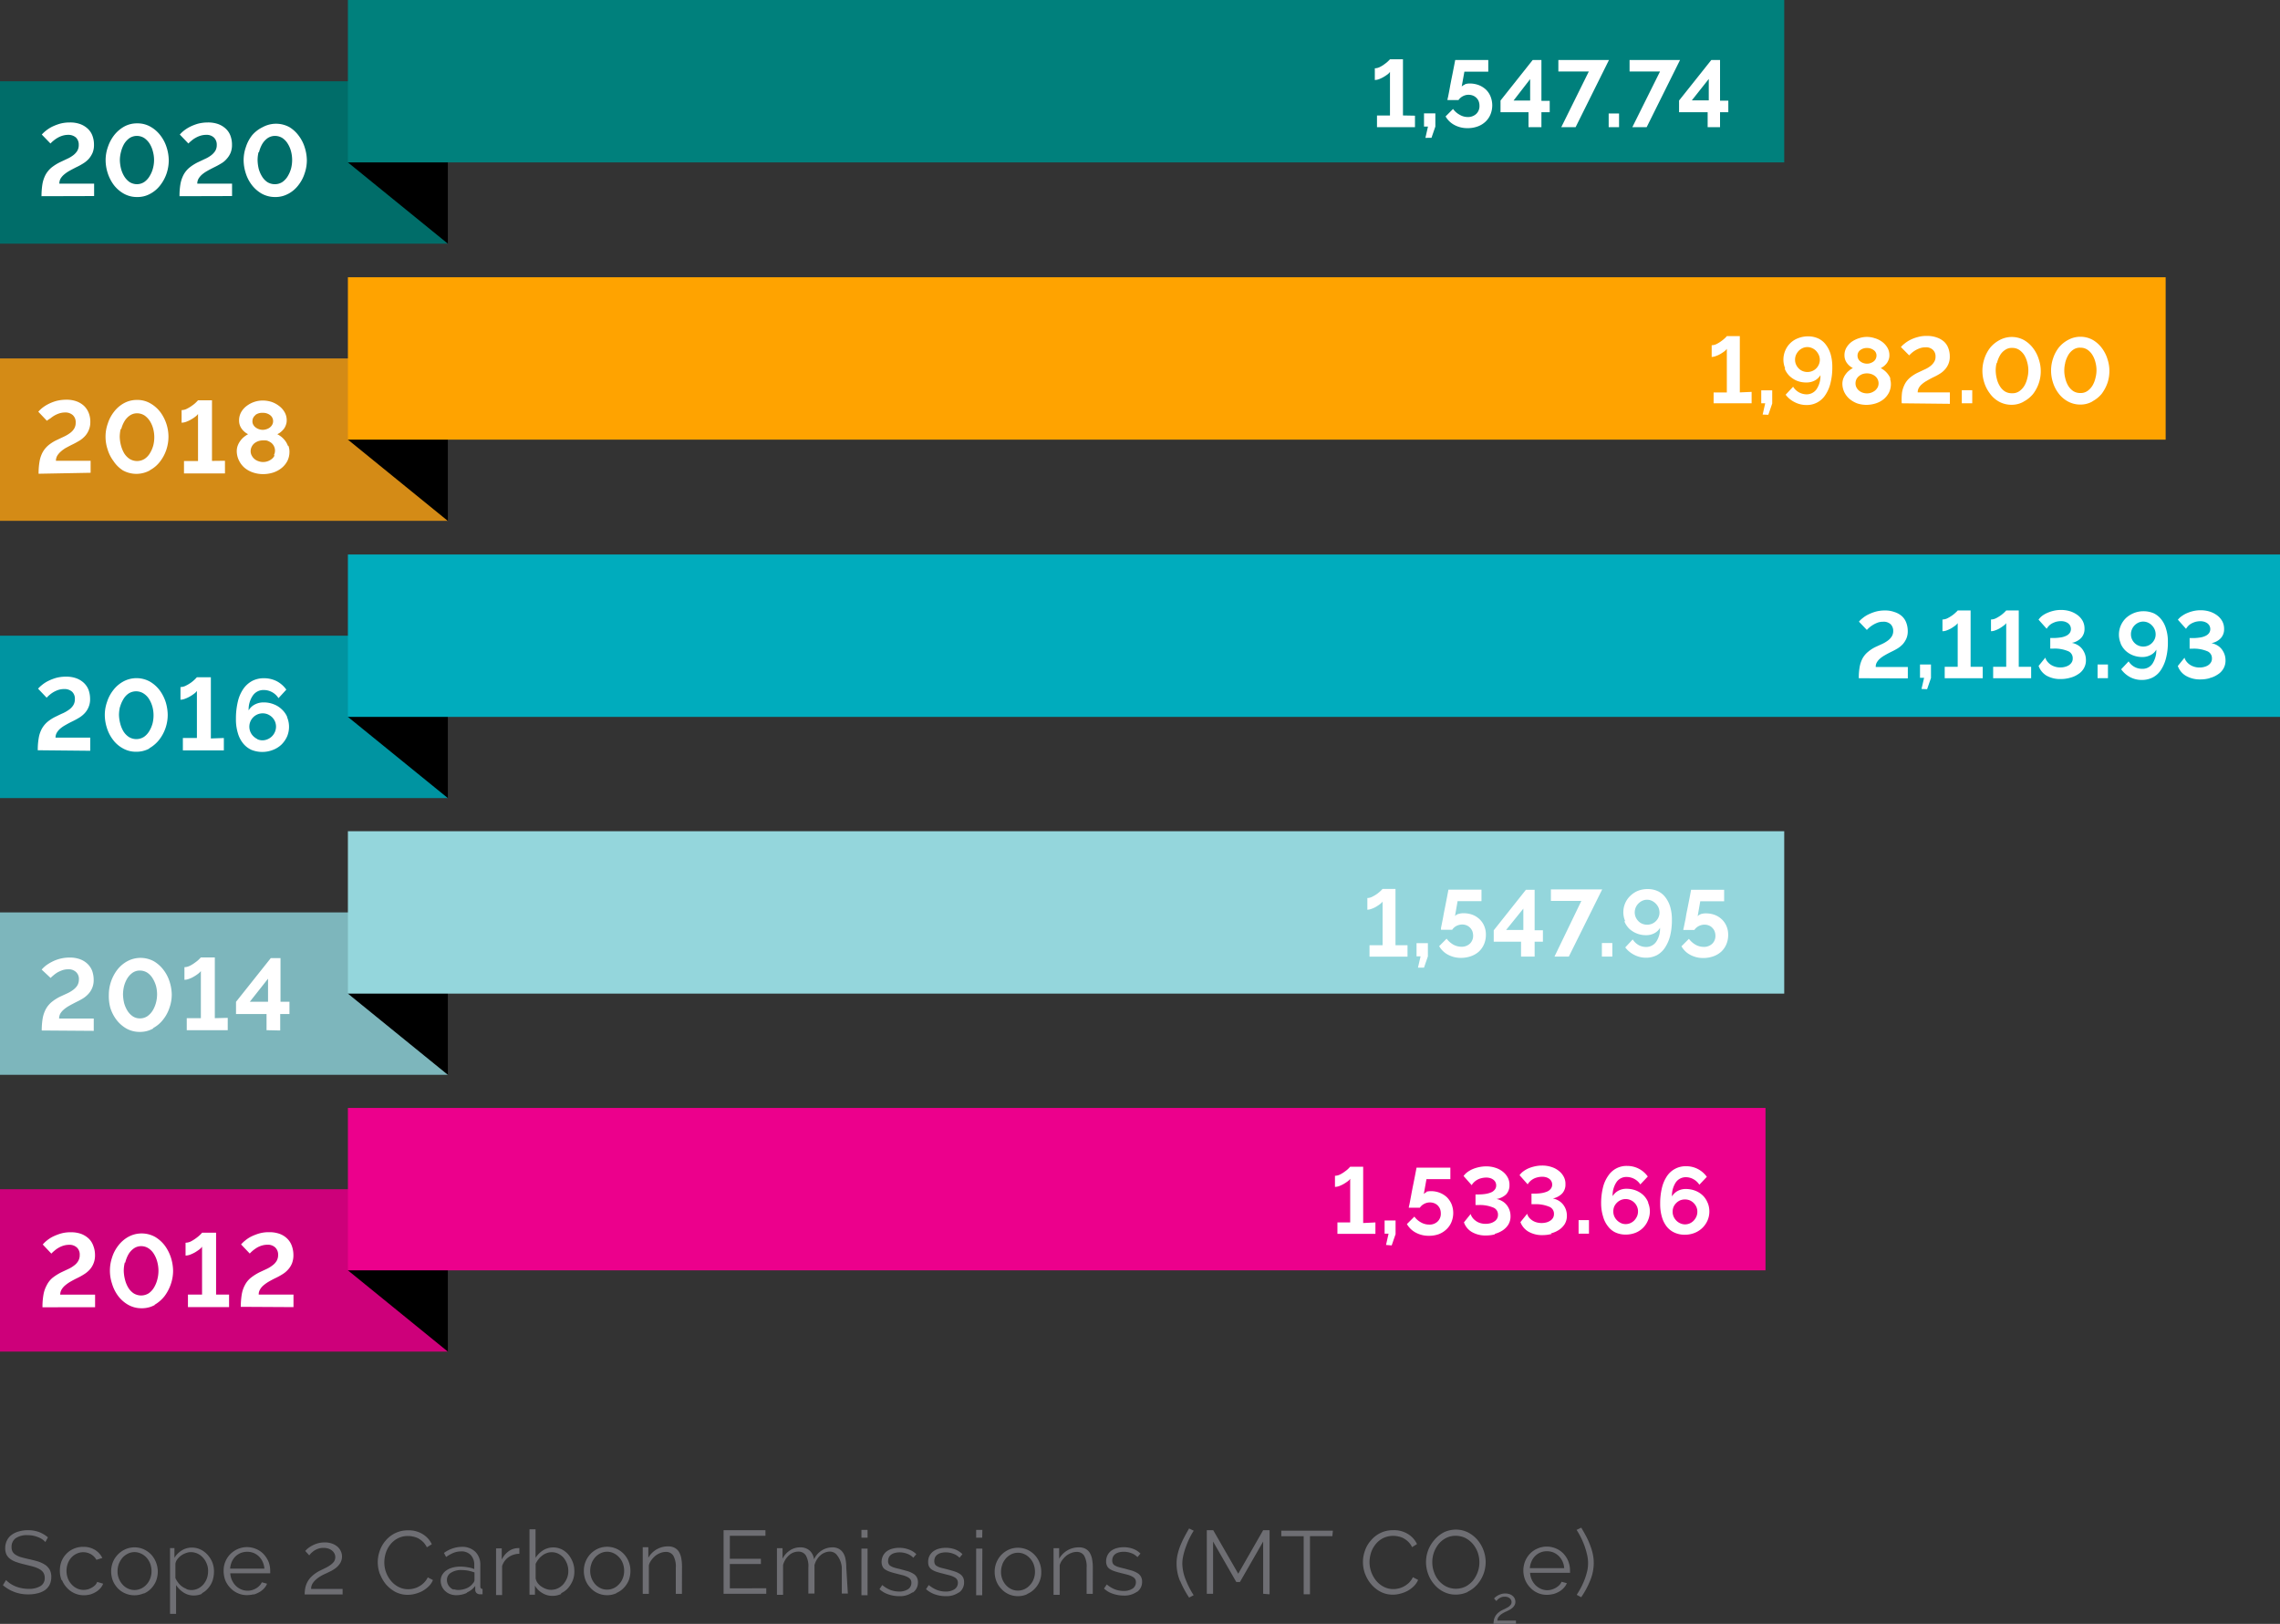
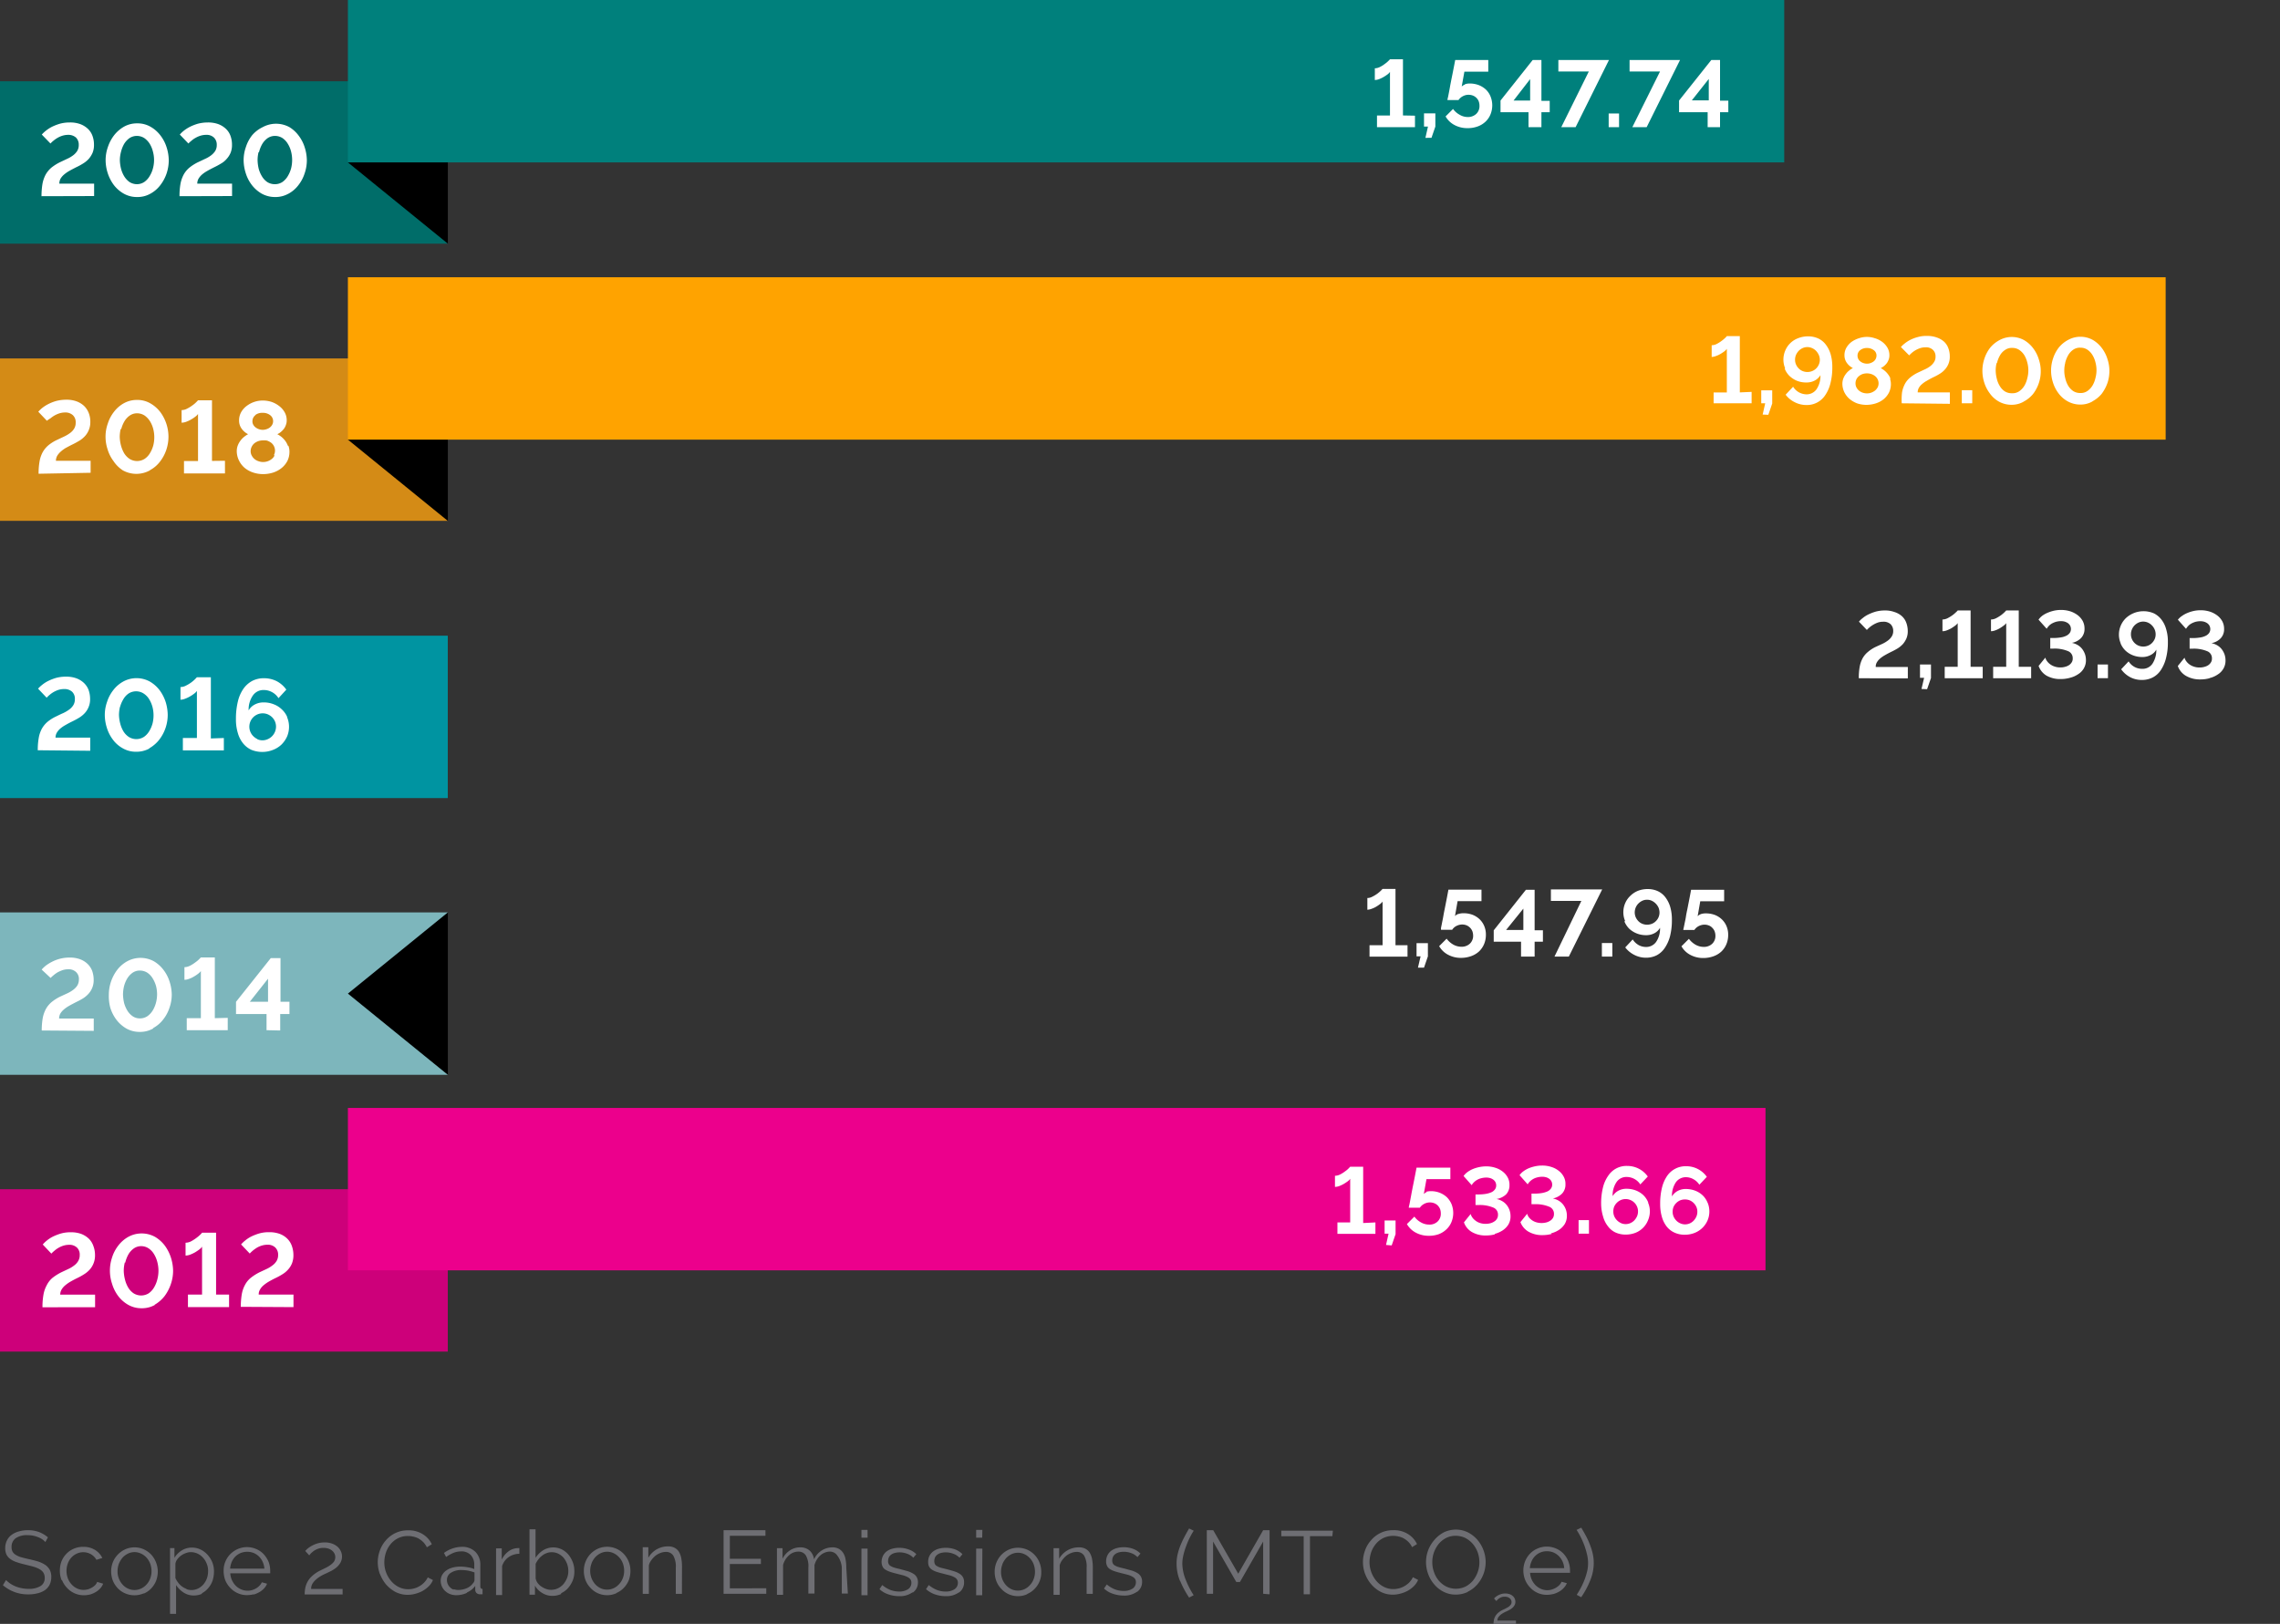
<svg xmlns="http://www.w3.org/2000/svg" id="Layer_1" data-name="Layer 1" width="305.46" height="217.59" viewBox="0 0 305.46 217.59">
  <rect x="0" y="0" width="305.46" height="217.59" fill="#333333" stroke="none" />
  <title>Progress report 2020 -SO-05-rev</title>
  <path d="M316.61,215.17a7.91,7.91,0,0,0-.36-1.17,10.16,10.16,0,0,0-.52-1.17q-.32-.59-.66-1.17l-.63.3a9.85,9.85,0,0,1,.52.89c.18.35.34.73.5,1.13a10.26,10.26,0,0,1,.37,1.23,4.87,4.87,0,0,1,.15,1.2,4.78,4.78,0,0,1-.1,1,9.88,9.88,0,0,1-.31,1.06,10.76,10.76,0,0,1-.48,1.1c-.19.37-.4.73-.63,1.09l.6.32a11.62,11.62,0,0,0,1.22-2.28,6.1,6.1,0,0,0,.46-2.31,5.47,5.47,0,0,0-.13-1.21m-8.43,1.9a2.65,2.65,0,0,1,.23-.91,2.09,2.09,0,0,1,.49-.72,2.17,2.17,0,0,1,1.58-.63,2.25,2.25,0,0,1,.85.16,2.37,2.37,0,0,1,.71.47,2.48,2.48,0,0,1,.74,1.63Zm3.17,3.47a3.51,3.51,0,0,0,.77-.33,2.63,2.63,0,0,0,.61-.49,2.21,2.21,0,0,0,.41-.63l-.71-.19a1.44,1.44,0,0,1-.31.46,2.4,2.4,0,0,1-1,.58,2,2,0,0,1-.6.09,2.11,2.11,0,0,1-.86-.18,2.61,2.61,0,0,1-.71-.48,2.59,2.59,0,0,1-.74-1.67h5.35a.29.29,0,0,0,0-.13v-.2a3.39,3.39,0,0,0-.23-1.22,3.26,3.26,0,0,0-.63-1,2.92,2.92,0,0,0-1-.7,3.11,3.11,0,0,0-2.5,0,2.89,2.89,0,0,0-1,.69,3.14,3.14,0,0,0-.65,1,3.35,3.35,0,0,0-.24,1.25,3.4,3.4,0,0,0,.24,1.26,3.14,3.14,0,0,0,.65,1,3,3,0,0,0,2.25,1,3.64,3.64,0,0,0,.87-.11m-5,4v-.44h-2.49a.79.79,0,0,1,.1-.4,1.75,1.75,0,0,1,.28-.33,2.6,2.6,0,0,1,.38-.27,3.61,3.61,0,0,1,.44-.22l.38-.19a2,2,0,0,0,.39-.26,1.19,1.19,0,0,0,.31-.36.87.87,0,0,0,.13-.5,1,1,0,0,0-.36-.77,1.18,1.18,0,0,0-.42-.24,1.91,1.91,0,0,0-1.16,0,2.28,2.28,0,0,0-.45.2,1.73,1.73,0,0,0-.31.22l-.16.16.31.34.15-.17a2.11,2.11,0,0,1,.23-.19,1.91,1.91,0,0,1,.32-.16,1.43,1.43,0,0,1,.82,0,1,1,0,0,1,.28.16.69.69,0,0,1,.18.24.58.58,0,0,1,.06.26.63.63,0,0,1-.12.37,1.58,1.58,0,0,1-.3.28l-.41.23-.42.2a2.55,2.55,0,0,0-.61.42,1.75,1.75,0,0,0-.35.46,1.6,1.6,0,0,0-.16.48,2.61,2.61,0,0,0-.05.48Zm-11-9.55a4.1,4.1,0,0,1,.63-1.14,3.13,3.13,0,0,1,1-.81,2.79,2.79,0,0,1,1.3-.3,3,3,0,0,1,1.28.29,3.33,3.33,0,0,1,1,.79,3.77,3.77,0,0,1,.66,1.13,4.06,4.06,0,0,1,.23,1.34,3.86,3.86,0,0,1-.22,1.3,4.1,4.1,0,0,1-.63,1.14,3.4,3.4,0,0,1-1,.81,3,3,0,0,1-2.59,0,3.33,3.33,0,0,1-1-.79,3.56,3.56,0,0,1-.64-1.14,3.82,3.82,0,0,1-.23-1.34,3.86,3.86,0,0,1,.22-1.3m4.52,5.27a3.92,3.92,0,0,0,1.26-.95,4.59,4.59,0,0,0,1.15-3,4.64,4.64,0,0,0-1.1-3,4.22,4.22,0,0,0-1.26-1,3.64,3.64,0,0,0-1.62-.38,3.8,3.8,0,0,0-1.59.35,4.26,4.26,0,0,0-1.27,1,4.68,4.68,0,0,0-.85,1.38,4.53,4.53,0,0,0-.3,1.63,4.58,4.58,0,0,0,.29,1.6,4.36,4.36,0,0,0,.81,1.38,3.86,3.86,0,0,0,1.27,1,3.5,3.5,0,0,0,1.62.37,3.8,3.8,0,0,0,1.59-.35m-13.74-2.43a4.56,4.56,0,0,0,.83,1.41,4.22,4.22,0,0,0,1.26,1,3.52,3.52,0,0,0,1.6.38,3.76,3.76,0,0,0,1-.13,4.48,4.48,0,0,0,1-.38,4.18,4.18,0,0,0,.83-.62,2.62,2.62,0,0,0,.58-.85l-.7-.36a2.81,2.81,0,0,1-.5.72,3.14,3.14,0,0,1-.66.49,2.72,2.72,0,0,1-.73.29,3.06,3.06,0,0,1-.74.09,2.75,2.75,0,0,1-1.26-.3,3.18,3.18,0,0,1-1-.79,3.94,3.94,0,0,1-.92-2.5,4.28,4.28,0,0,1,.2-1.28,3.54,3.54,0,0,1,.61-1.13,3.06,3.06,0,0,1,1-.82,3.12,3.12,0,0,1,2.06-.23,2.55,2.55,0,0,1,.7.25,3.23,3.23,0,0,1,.63.47,2.47,2.47,0,0,1,.5.71l.66-.41a3.17,3.17,0,0,0-1.2-1.34,3.53,3.53,0,0,0-2-.52,3.75,3.75,0,0,0-1.71.38,3.86,3.86,0,0,0-1.27,1,4,4,0,0,0-.79,1.36,4.44,4.44,0,0,0-.27,1.53,4.58,4.58,0,0,0,.29,1.6m-4.32-5.8h-6.91v.74h3v7.78h.84V212.8h3Zm-8.48,8.52V212h-.86l-3.34,5.83L265.76,212h-.86v8.52h.84v-7l3.11,5.42h.49l3.11-5.42v7Zm-12-1.84a13.14,13.14,0,0,0,1.22,2.28l.61-.32a11.27,11.27,0,0,1-1.11-2.19,6,6,0,0,1-.41-2,4.87,4.87,0,0,1,.15-1.2,8.75,8.75,0,0,1,.38-1.23,9.4,9.4,0,0,1,.49-1.13,7.86,7.86,0,0,1,.51-.89l-.62-.3c-.23.39-.45.78-.65,1.17a12.39,12.39,0,0,0-.54,1.17,7.91,7.91,0,0,0-.36,1.17,5.47,5.47,0,0,0-.13,1.21,6.1,6.1,0,0,0,.46,2.31m-5.74,1.46a1.63,1.63,0,0,0,.66-1.37,1.3,1.3,0,0,0-.16-.67,1.22,1.22,0,0,0-.46-.47,3.46,3.46,0,0,0-.76-.34l-1.06-.29c-.28-.06-.51-.12-.71-.18a2.13,2.13,0,0,1-.49-.21.59.59,0,0,1-.27-.27.78.78,0,0,1-.09-.4,1.21,1.21,0,0,1,.12-.53,1,1,0,0,1,.33-.36,1.43,1.43,0,0,1,.49-.21,2.46,2.46,0,0,1,.6-.07,2.85,2.85,0,0,1,1,.18,2.13,2.13,0,0,1,.84.54l.4-.48a2.74,2.74,0,0,0-.95-.62,3.65,3.65,0,0,0-1.31-.23,3.42,3.42,0,0,0-.9.12,2.34,2.34,0,0,0-.75.35,1.71,1.71,0,0,0-.5.6,1.84,1.84,0,0,0-.19.83,1.42,1.42,0,0,0,.13.61,1,1,0,0,0,.38.42,2.8,2.8,0,0,0,.66.3c.26.09.57.17.93.26l.83.21a3,3,0,0,1,.58.24,1,1,0,0,1,.36.3.75.75,0,0,1,.12.44,1,1,0,0,1-.45.87,2.13,2.13,0,0,1-1.21.31,3.33,3.33,0,0,1-1.17-.22,4,4,0,0,1-1.07-.65l-.37.55a3.09,3.09,0,0,0,1.2.7,4.32,4.32,0,0,0,1.42.24,2.89,2.89,0,0,0,1.78-.5M249.63,217a6,6,0,0,0-.1-1.12,2.55,2.55,0,0,0-.31-.85,1.51,1.51,0,0,0-.58-.54,1.76,1.76,0,0,0-.87-.19,3,3,0,0,0-2.65,1.52v-1.41h-.75v6.25h.82V216.7a2.05,2.05,0,0,1,.35-.71,3.23,3.23,0,0,1,.54-.57,2.44,2.44,0,0,1,.67-.37,2,2,0,0,1,.72-.14,1.12,1.12,0,0,1,1,.51,3,3,0,0,1,.33,1.62v3.49h.82Zm-12.12-.43a2.78,2.78,0,0,1,.49-.81,2.39,2.39,0,0,1,.72-.54,2.06,2.06,0,0,1,.88-.2,2.09,2.09,0,0,1,.88.2,2.24,2.24,0,0,1,.72.54,2.3,2.3,0,0,1,.5.8,2.85,2.85,0,0,1,.18,1,2.64,2.64,0,0,1-.18,1,2.3,2.3,0,0,1-.5.8,2.24,2.24,0,0,1-.72.54,2.11,2.11,0,0,1-1.77,0,2.39,2.39,0,0,1-.72-.54,2.63,2.63,0,0,1-.66-1.77,2.85,2.85,0,0,1,.18-1m3.34,3.95a2.92,2.92,0,0,0,1-.7,3.08,3.08,0,0,0,.87-2.24,3.28,3.28,0,0,0-.88-2.28,3.08,3.08,0,0,0-3.48-.71,3.32,3.32,0,0,0-1,.71,3.28,3.28,0,0,0-.88,2.28,3.54,3.54,0,0,0,.23,1.24,3.11,3.11,0,0,0,.64,1,3,3,0,0,0,2.23,1,3,3,0,0,0,1.25-.26m-6-8.62H234V213h.81Zm0,2.51H234v6.25h.81Zm-3.11,5.87a1.63,1.63,0,0,0,.66-1.37,1.32,1.32,0,0,0-.15-.67,1.38,1.38,0,0,0-.46-.47,3.54,3.54,0,0,0-.77-.34c-.3-.09-.65-.19-1.05-.29l-.72-.18a2.06,2.06,0,0,1-.48-.21.61.61,0,0,1-.28-.27.92.92,0,0,1-.08-.4,1.21,1.21,0,0,1,.12-.53,1,1,0,0,1,.33-.36,1.38,1.38,0,0,1,.48-.21,2.46,2.46,0,0,1,.6-.07,2.85,2.85,0,0,1,1,.18,2.24,2.24,0,0,1,.85.54l.39-.48a2.8,2.8,0,0,0-.94-.62,3.65,3.65,0,0,0-1.31-.23,3.5,3.5,0,0,0-.91.12,2.29,2.29,0,0,0-.74.35,1.84,1.84,0,0,0-.51.6,1.71,1.71,0,0,0-.18.83,1.28,1.28,0,0,0,.12.61,1.13,1.13,0,0,0,.39.42,2.56,2.56,0,0,0,.65.3c.27.09.58.17.94.26l.82.21a3,3,0,0,1,.59.24.92.92,0,0,1,.35.3.75.75,0,0,1,.12.44,1,1,0,0,1-.45.87,2.12,2.12,0,0,1-1.2.31,3.12,3.12,0,0,1-1.17-.22,4.09,4.09,0,0,1-1.08-.65l-.37.55a3.54,3.54,0,0,0,1.2.7,4.34,4.34,0,0,0,1.43.24,2.86,2.86,0,0,0,1.77-.5m-6.14,0a1.63,1.63,0,0,0,.66-1.37,1.3,1.3,0,0,0-.16-.67,1.22,1.22,0,0,0-.46-.47,3.46,3.46,0,0,0-.76-.34l-1.06-.29c-.28-.06-.51-.12-.71-.18a2.13,2.13,0,0,1-.49-.21.59.59,0,0,1-.27-.27.78.78,0,0,1-.09-.4,1.21,1.21,0,0,1,.12-.53,1,1,0,0,1,.33-.36,1.43,1.43,0,0,1,.49-.21,2.46,2.46,0,0,1,.6-.07,2.85,2.85,0,0,1,1,.18,2.13,2.13,0,0,1,.84.54l.4-.48a2.67,2.67,0,0,0-1-.62,3.65,3.65,0,0,0-1.31-.23,3.42,3.42,0,0,0-.9.12,2.34,2.34,0,0,0-.75.35,1.71,1.71,0,0,0-.5.6,1.84,1.84,0,0,0-.19.83,1.42,1.42,0,0,0,.13.61,1,1,0,0,0,.38.42,3.27,3.27,0,0,0,.66.3c.26.09.57.17.93.26l.83.21a3,3,0,0,1,.58.24,1,1,0,0,1,.36.3.75.75,0,0,1,.12.44,1,1,0,0,1-.45.87,2.13,2.13,0,0,1-1.21.31,3.33,3.33,0,0,1-1.17-.22,4,4,0,0,1-1.07-.65l-.37.55a3.09,3.09,0,0,0,1.2.7,4.32,4.32,0,0,0,1.42.24,2.89,2.89,0,0,0,1.78-.5m-6-8.38h-.82V213h.82Zm0,2.51h-.82v6.25h.82ZM216.6,217a6,6,0,0,0-.1-1.11,2.37,2.37,0,0,0-.32-.85,1.64,1.64,0,0,0-.59-.55,1.83,1.83,0,0,0-.89-.19,2.7,2.7,0,0,0-2.42,1.61,1.93,1.93,0,0,0-.58-1.17,1.82,1.82,0,0,0-1.26-.44,2.42,2.42,0,0,0-1.38.4,2.84,2.84,0,0,0-1,1.12v-1.41h-.75v6.25h.82v-4a2.67,2.67,0,0,1,.79-1.29,1.84,1.84,0,0,1,1.26-.5,1.14,1.14,0,0,1,1,.51,2.87,2.87,0,0,1,.34,1.62v3.49h.82v-3.82a2.7,2.7,0,0,1,.31-.72,2.34,2.34,0,0,1,.47-.57,1.9,1.9,0,0,1,.59-.37,1.76,1.76,0,0,1,.68-.14,1.17,1.17,0,0,1,1,.52A3,3,0,0,1,216,217v3.49h.81ZM201,219.79v-3.26h4.16v-.7H201v-3.08h4.77V212h-5.61v8.52h5.72v-.74Zm-6.41-2.92a6,6,0,0,0-.1-1.12,2.55,2.55,0,0,0-.31-.85,1.51,1.51,0,0,0-.58-.54,1.76,1.76,0,0,0-.87-.19,3,3,0,0,0-2.65,1.52v-1.41h-.75v6.25h.82V216.7a2.05,2.05,0,0,1,.35-.71,3.23,3.23,0,0,1,.54-.57,2.44,2.44,0,0,1,.67-.37,2,2,0,0,1,.72-.14,1.12,1.12,0,0,1,1,.51,3,3,0,0,1,.33,1.62v3.49h.82Zm-12.12-.43a2.78,2.78,0,0,1,.49-.81,2.39,2.39,0,0,1,.72-.54,2,2,0,0,1,1.76,0,2.24,2.24,0,0,1,.72.54,2.3,2.3,0,0,1,.5.8,2.85,2.85,0,0,1,.18,1,2.64,2.64,0,0,1-.18,1,2.3,2.3,0,0,1-.5.8,2.24,2.24,0,0,1-.72.54,2.11,2.11,0,0,1-1.77,0,2.39,2.39,0,0,1-.72-.54,2.68,2.68,0,0,1-.66-1.77,2.85,2.85,0,0,1,.18-1m3.34,3.95a2.92,2.92,0,0,0,1-.7,3.32,3.32,0,0,0,.65-1,3.53,3.53,0,0,0,.22-1.24,3.28,3.28,0,0,0-.88-2.28,3.08,3.08,0,0,0-3.48-.71,3.32,3.32,0,0,0-1,.71,3.28,3.28,0,0,0-.88,2.28,3.54,3.54,0,0,0,.23,1.24,3.11,3.11,0,0,0,.64,1,3,3,0,0,0,2.23,1,3,3,0,0,0,1.25-.26m-9.41-.58a2.87,2.87,0,0,1-.63-.32,2,2,0,0,1-.51-.49,1.51,1.51,0,0,1-.26-.61v-1.94a3.21,3.21,0,0,1,.36-.59,2.37,2.37,0,0,1,.5-.5,2,2,0,0,1,.6-.34,1.8,1.8,0,0,1,.69-.13,2,2,0,0,1,.91.21,2.41,2.41,0,0,1,.71.56,3.06,3.06,0,0,1,.45.81,2.79,2.79,0,0,1,.16.95,2.47,2.47,0,0,1-.17.93,3.15,3.15,0,0,1-.48.81,2.37,2.37,0,0,1-.73.56,2.15,2.15,0,0,1-.94.21,1.84,1.84,0,0,1-.66-.12m2,.58a2.79,2.79,0,0,0,.94-.69,3.56,3.56,0,0,0,.62-1,3.15,3.15,0,0,0,.23-1.25,3.42,3.42,0,0,0-.2-1.19,3.79,3.79,0,0,0-.56-1,2.86,2.86,0,0,0-.89-.73,2.6,2.6,0,0,0-2.55.11,3.4,3.4,0,0,0-1,1v-3.82h-.81v8.76h.73v-1.21a2.67,2.67,0,0,0,1,1,2.51,2.51,0,0,0,1.36.37,2.81,2.81,0,0,0,1.17-.26m-5.62-6.14h-.16a2.2,2.2,0,0,0-1.26.41,3,3,0,0,0-.94,1.13v-1.5h-.76v6.25h.81v-3.89a2.31,2.31,0,0,1,.87-1.19,2.56,2.56,0,0,1,1.44-.45Zm-8.8,5.57a1.35,1.35,0,0,1-.47-.3,1.31,1.31,0,0,1-.31-.43,1.25,1.25,0,0,1-.12-.54,1.09,1.09,0,0,1,.54-1,2.48,2.48,0,0,1,1.41-.36,5.26,5.26,0,0,1,.89.08,6.32,6.32,0,0,1,.85.24v1a.5.5,0,0,1-.06.24.63.63,0,0,1-.16.23,2,2,0,0,1-.81.64,3,3,0,0,1-1.17.24,1.71,1.71,0,0,1-.59-.11m1.81.43a2.76,2.76,0,0,0,1.08-.86V220a.62.62,0,0,0,.18.43.72.72,0,0,0,.49.16h.31v-.72c-.2,0-.3-.11-.3-.34v-2.82a2.42,2.42,0,0,0-.67-1.82,2.52,2.52,0,0,0-1.85-.66,4.15,4.15,0,0,0-2.35.82l.29.54a4.92,4.92,0,0,1,1-.56,2.86,2.86,0,0,1,1-.19,1.7,1.7,0,0,1,1.3.49,1.86,1.86,0,0,1,.47,1.31v.57a3.38,3.38,0,0,0-.88-.24,5.55,5.55,0,0,0-1-.09,3.81,3.81,0,0,0-1.06.14,2.53,2.53,0,0,0-.83.39,1.94,1.94,0,0,0-.54.6,1.65,1.65,0,0,0-.19.76,1.89,1.89,0,0,0,.6,1.38,2,2,0,0,0,.66.41,2.29,2.29,0,0,0,.82.15,3.4,3.4,0,0,0,1.41-.3m-11.62-2.54a4.87,4.87,0,0,0,.82,1.41,4.53,4.53,0,0,0,1.26,1,3.6,3.6,0,0,0,1.61.38,3.76,3.76,0,0,0,1-.13,4.48,4.48,0,0,0,1-.38,4.18,4.18,0,0,0,.83-.62,2.45,2.45,0,0,0,.57-.85l-.69-.36a2.61,2.61,0,0,1-.51.72,2.85,2.85,0,0,1-.65.49,2.72,2.72,0,0,1-.73.29,3.06,3.06,0,0,1-.74.09,2.79,2.79,0,0,1-1.27-.3,3.18,3.18,0,0,1-1-.79,3.93,3.93,0,0,1-.68-1.15,3.88,3.88,0,0,1-.24-1.35,4.28,4.28,0,0,1,.2-1.28,3.54,3.54,0,0,1,.61-1.13,3.06,3.06,0,0,1,1-.82,2.88,2.88,0,0,1,1.35-.31,2.81,2.81,0,0,1,.71.08,2.55,2.55,0,0,1,.7.25,3.23,3.23,0,0,1,.63.47,2.94,2.94,0,0,1,.5.71l.66-.41a3.17,3.17,0,0,0-1.2-1.34,3.53,3.53,0,0,0-2-.52,3.75,3.75,0,0,0-1.71.38,3.9,3.9,0,0,0-1.28,1,4.19,4.19,0,0,0-.78,1.36,4.44,4.44,0,0,0-.27,1.53,4.58,4.58,0,0,0,.29,1.6m-5,2.72v-.74H144.9a1.4,1.4,0,0,1,.18-.7,2.34,2.34,0,0,1,.48-.56,3.7,3.7,0,0,1,.65-.47,6.53,6.53,0,0,1,.75-.37l.65-.32a4.45,4.45,0,0,0,.68-.45,2.47,2.47,0,0,0,.53-.63,1.68,1.68,0,0,0,.22-.85,1.71,1.71,0,0,0-.16-.71,1.82,1.82,0,0,0-.46-.61,2.29,2.29,0,0,0-.73-.41,2.82,2.82,0,0,0-1-.15,3.37,3.37,0,0,0-1,.15,4.09,4.09,0,0,0-.77.34,4,4,0,0,0-.54.38l-.27.27.54.59a3.47,3.47,0,0,1,.25-.29,4.12,4.12,0,0,1,.4-.33,2.81,2.81,0,0,1,.55-.27,2.15,2.15,0,0,1,.71-.11,2,2,0,0,1,.69.11,1.49,1.49,0,0,1,.49.28,1.17,1.17,0,0,1,.3.4,1,1,0,0,1,.1.45,1.07,1.07,0,0,1-.2.63,2.2,2.2,0,0,1-.53.48,4.7,4.7,0,0,1-.69.39l-.73.36a4.66,4.66,0,0,0-1,.71,2.9,2.9,0,0,0-.6.79,3,3,0,0,0-.28.82,4.54,4.54,0,0,0-.07.82Zm-15.07-3.46a2.89,2.89,0,0,1,.22-.91,2.36,2.36,0,0,1,.49-.72,2.3,2.3,0,0,1,.72-.47,2.43,2.43,0,0,1,1.72,0,2.29,2.29,0,0,1,1.21,1.19,2.6,2.6,0,0,1,.23.91Zm3.17,3.47a3.43,3.43,0,0,0,.76-.33,2.68,2.68,0,0,0,.62-.49,2,2,0,0,0,.4-.63l-.7-.19a1.65,1.65,0,0,1-.32.46,1.7,1.7,0,0,1-.45.35,2.18,2.18,0,0,1-2,.14,2.33,2.33,0,0,1-.72-.48,2.87,2.87,0,0,1-.51-.74,2.71,2.71,0,0,1-.23-.93h5.35a.29.29,0,0,0,0-.13v-.2a3.38,3.38,0,0,0-.22-1.22,3.63,3.63,0,0,0-.64-1,2.92,2.92,0,0,0-1-.7,3.11,3.11,0,0,0-2.5,0,3.26,3.26,0,0,0-1,.69,3.14,3.14,0,0,0-.88,2.25,3.6,3.6,0,0,0,.23,1.26,3.35,3.35,0,0,0,.66,1,3.09,3.09,0,0,0,1,.71,3,3,0,0,0,1.25.26,3.72,3.72,0,0,0,.88-.11m-9-.73a2.4,2.4,0,0,1-.61-.33,2.37,2.37,0,0,1-.5-.5,3,3,0,0,1-.37-.62v-1.92a1.34,1.34,0,0,1,.26-.6,2.4,2.4,0,0,1,1.14-.82,1.84,1.84,0,0,1,.65-.13,2.17,2.17,0,0,1,1.66.76,2.54,2.54,0,0,1,.49.8,2.46,2.46,0,0,1,.18,1,2.92,2.92,0,0,1-.15.93,2.75,2.75,0,0,1-.45.8,2.29,2.29,0,0,1-.71.57,2,2,0,0,1-1.59.1m2,.58a2.67,2.67,0,0,0,.9-.7,3,3,0,0,0,.59-1,4.09,4.09,0,0,0,.2-1.25,3.36,3.36,0,0,0-.22-1.21,3.56,3.56,0,0,0-.62-1,3,3,0,0,0-.94-.72,2.68,2.68,0,0,0-1.18-.27,2.53,2.53,0,0,0-1.34.37,3,3,0,0,0-1,1V214.4H126v8.81h.81v-3.86a3.4,3.4,0,0,0,1,1,2.48,2.48,0,0,0,1.4.4,2.64,2.64,0,0,0,1.14-.26m-11.2-4a2.92,2.92,0,0,1,.49-.81,2.39,2.39,0,0,1,.72-.54,2,2,0,0,1,1.76,0,2.17,2.17,0,0,1,.73.54,2.43,2.43,0,0,1,.49.8,2.85,2.85,0,0,1,.18,1,2.64,2.64,0,0,1-.18,1,2.43,2.43,0,0,1-.49.8,2.17,2.17,0,0,1-.73.54,2.08,2.08,0,0,1-1.76,0,2.13,2.13,0,0,1-.72-.54,2.49,2.49,0,0,1-.49-.79,2.46,2.46,0,0,1-.18-1,2.85,2.85,0,0,1,.18-1m3.34,4a2.92,2.92,0,0,0,1-.7,3.29,3.29,0,0,0,.64-1,3.54,3.54,0,0,0,.23-1.24,3.44,3.44,0,0,0-.88-2.28,3.32,3.32,0,0,0-1-.71,3.06,3.06,0,0,0-2.48,0,3.32,3.32,0,0,0-1,.71,3.14,3.14,0,0,0-.65,1,3.35,3.35,0,0,0-.24,1.25,3.54,3.54,0,0,0,.23,1.24,3.29,3.29,0,0,0,.64,1,2.92,2.92,0,0,0,1,.7,3.11,3.11,0,0,0,2.5,0m-10.94-1.74a3.32,3.32,0,0,0,.65,1,3.06,3.06,0,0,0,2.26,1,3.56,3.56,0,0,0,.86-.11,3.35,3.35,0,0,0,.75-.33,2.58,2.58,0,0,0,.6-.49,2.07,2.07,0,0,0,.38-.62l-.8-.24a1.16,1.16,0,0,1-.25.41,2.07,2.07,0,0,1-.44.34,2.61,2.61,0,0,1-.54.24,2.47,2.47,0,0,1-.6.08,2.06,2.06,0,0,1-.88-.2,2.24,2.24,0,0,1-.72-.54,2.44,2.44,0,0,1-.5-.81,2.87,2.87,0,0,1,0-2,2.3,2.3,0,0,1,.48-.79,2.18,2.18,0,0,1,.72-.52,2,2,0,0,1,.89-.19,2.05,2.05,0,0,1,1,.27,2,2,0,0,1,.74.75l.79-.25a2.63,2.63,0,0,0-1-1.09,2.92,2.92,0,0,0-1.55-.4,3.06,3.06,0,0,0-1.27.25,2.89,2.89,0,0,0-1,.69,3.14,3.14,0,0,0-.65,1,3.54,3.54,0,0,0-.22,1.25,3.2,3.2,0,0,0,.23,1.26m-1.83-5.72a4.13,4.13,0,0,0-1.21-.72A4.31,4.31,0,0,0,107,212a4.24,4.24,0,0,0-1.23.16,2.87,2.87,0,0,0-1,.47,2,2,0,0,0-.63.77,2.28,2.28,0,0,0-.22,1,2,2,0,0,0,.17.87,1.61,1.61,0,0,0,.53.6,2.81,2.81,0,0,0,.85.42c.33.12.73.22,1.17.33s.8.19,1.12.29a3.32,3.32,0,0,1,.8.34,1.38,1.38,0,0,1,.49.47,1.27,1.27,0,0,1,.16.66,1.21,1.21,0,0,1-.57,1.11,2.94,2.94,0,0,1-1.59.37,4.88,4.88,0,0,1-.93-.09,4.78,4.78,0,0,1-.84-.25,4.84,4.84,0,0,1-.71-.38,4,4,0,0,1-.54-.46l-.42.69A5.08,5.08,0,0,0,107,220.6a4.65,4.65,0,0,0,1.23-.14,3,3,0,0,0,1-.42,2,2,0,0,0,.63-.72,2.29,2.29,0,0,0,.23-1,2,2,0,0,0-.2-1,2,2,0,0,0-.59-.66,4,4,0,0,0-.93-.45c-.37-.12-.78-.22-1.23-.32s-.76-.18-1.06-.26a2.86,2.86,0,0,1-.74-.32,1.24,1.24,0,0,1-.43-.42,1.26,1.26,0,0,1-.14-.63,1.4,1.4,0,0,1,.52-1.16,2.57,2.57,0,0,1,1.64-.43,3.38,3.38,0,0,1,1.37.26,2.4,2.4,0,0,1,1,.66Z" transform="translate(-103.22 -6.96)" fill="#6e6e73" />
  <rect y="159.35" width="59.99" height="21.76" fill="#cd007a" />
-   <polygon points="60 181.11 60 159.35 46.61 170.22 60 181.11" />
  <rect x="46.61" y="148.46" width="189.92" height="21.76" fill="#ec008c" />
  <path d="M328.33,170.88a1.64,1.64,0,0,1-.53-.37,1.77,1.77,0,0,1-.36-.53,1.65,1.65,0,0,1-.13-.66,1.73,1.73,0,0,1,.12-.64,1.86,1.86,0,0,1,.36-.52,1.77,1.77,0,0,1,.53-.36,1.77,1.77,0,0,1,1.28,0,1.77,1.77,0,0,1,.53.36,1.86,1.86,0,0,1,.36.52,1.56,1.56,0,0,1,.13.64,1.65,1.65,0,0,1-.13.66,2,2,0,0,1-.36.54,1.64,1.64,0,0,1-.53.37,1.56,1.56,0,0,1-.64.13,1.52,1.52,0,0,1-.63-.14m3.67-2.74a2.82,2.82,0,0,0-.66-1,3.08,3.08,0,0,0-1-.63,3.54,3.54,0,0,0-1.24-.23,2.25,2.25,0,0,0-1.13.27,2,2,0,0,0-.75.72,3.2,3.2,0,0,1,.53-1.9,1.63,1.63,0,0,1,1.35-.67,2.08,2.08,0,0,1,1,.27,2.24,2.24,0,0,1,.79.74l1-1.06a3.36,3.36,0,0,0-2.77-1.42,3,3,0,0,0-2.55,1.3,4.85,4.85,0,0,0-.69,1.58,8.81,8.81,0,0,0-.24,2.17,6,6,0,0,0,.23,1.74,3.78,3.78,0,0,0,.65,1.3,2.78,2.78,0,0,0,1.05.81,3.23,3.23,0,0,0,1.37.28,3.61,3.61,0,0,0,1.3-.24,3.15,3.15,0,0,0,1.74-1.66,3.08,3.08,0,0,0,.25-1.23,3,3,0,0,0-.24-1.18m-11.61,2.74a1.64,1.64,0,0,1-.53-.37,1.77,1.77,0,0,1-.36-.53,1.65,1.65,0,0,1-.13-.66,1.73,1.73,0,0,1,.12-.64,1.86,1.86,0,0,1,.36-.52,1.77,1.77,0,0,1,.53-.36,1.66,1.66,0,0,1,2.17.88,1.56,1.56,0,0,1,.13.64,1.65,1.65,0,0,1-.13.66,2,2,0,0,1-.36.54,1.64,1.64,0,0,1-.53.37,1.56,1.56,0,0,1-1.27,0m3.67-2.74a2.82,2.82,0,0,0-.66-1,3.08,3.08,0,0,0-1-.63,3.44,3.44,0,0,0-1.23-.23,2.26,2.26,0,0,0-1.14.27,2,2,0,0,0-.75.72,3.2,3.2,0,0,1,.53-1.9,1.59,1.59,0,0,1,1.36-.67,2.19,2.19,0,0,1,1.82,1l1-1.06a3.36,3.36,0,0,0-2.77-1.42,2.92,2.92,0,0,0-2.54,1.33,4.58,4.58,0,0,0-.7,1.58,8.81,8.81,0,0,0-.24,2.17A6,6,0,0,0,318,170a3.56,3.56,0,0,0,.66,1.3,2.62,2.62,0,0,0,1,.81,3.23,3.23,0,0,0,1.37.28,3.61,3.61,0,0,0,1.3-.24A3,3,0,0,0,324,170.5a3.09,3.09,0,0,0,.26-1.23,3,3,0,0,0-.25-1.18m-7.91,2.36h-1.39v1.82h1.39ZM311,172.23a3.58,3.58,0,0,0,1.08-.47,2.6,2.6,0,0,0,.77-.78,2.11,2.11,0,0,0,.29-1.12,2.45,2.45,0,0,0-.13-.81,2.33,2.33,0,0,0-.38-.69,2.13,2.13,0,0,0-.6-.52,2.4,2.4,0,0,0-.77-.29,2.39,2.39,0,0,0,1.24-.66,1.74,1.74,0,0,0,.45-1.25,2,2,0,0,0-.23-1,2.44,2.44,0,0,0-.65-.78,3,3,0,0,0-1-.53,3.85,3.85,0,0,0-1.26-.19,4.31,4.31,0,0,0-.88.09,4.89,4.89,0,0,0-.85.25,3.57,3.57,0,0,0-.74.41,2.31,2.31,0,0,0-.54.54l1.09,1.23a1.54,1.54,0,0,1,.27-.36,2.09,2.09,0,0,1,1-.57,2.67,2.67,0,0,1,.69-.09,1.84,1.84,0,0,1,.47.06,1.33,1.33,0,0,1,.42.19.94.94,0,0,1,.43.81.86.86,0,0,1-.18.54,1.21,1.21,0,0,1-.49.38,3.21,3.21,0,0,1-.75.21,5.82,5.82,0,0,1-.93.07h-.42v1.42h.42a4.63,4.63,0,0,1,1.91.32,1,1,0,0,1,.68,1,1,1,0,0,1-.13.51,1.06,1.06,0,0,1-.36.37,1.7,1.7,0,0,1-.53.24,2.57,2.57,0,0,1-.62.08,2.45,2.45,0,0,1-.85-.14,2,2,0,0,1-.6-.35A1.56,1.56,0,0,1,308,170a1.44,1.44,0,0,1-.18-.4l-.9,1.12A2.47,2.47,0,0,0,308,172a3.6,3.6,0,0,0,1.87.46,4.69,4.69,0,0,0,1.24-.16m-7.66,0a3.58,3.58,0,0,0,1.08-.47,2.6,2.6,0,0,0,.77-.78,2.11,2.11,0,0,0,.29-1.12,2.45,2.45,0,0,0-.13-.81,2.33,2.33,0,0,0-.38-.69,2.13,2.13,0,0,0-.6-.52,2.4,2.4,0,0,0-.77-.29A2.39,2.39,0,0,0,305,167a1.74,1.74,0,0,0,.45-1.25,2,2,0,0,0-.23-1,2.44,2.44,0,0,0-.65-.78,3,3,0,0,0-1-.53,3.85,3.85,0,0,0-1.26-.19,4.31,4.31,0,0,0-.88.09,4.89,4.89,0,0,0-.85.25,3.57,3.57,0,0,0-.74.41,2.31,2.31,0,0,0-.54.54l1.09,1.23a1.54,1.54,0,0,1,.27-.36,2.09,2.09,0,0,1,1-.57,2.67,2.67,0,0,1,.69-.09,1.84,1.84,0,0,1,.47.06,1.33,1.33,0,0,1,.42.19.94.94,0,0,1,.43.81.86.86,0,0,1-.18.54,1.21,1.21,0,0,1-.49.38,3.21,3.21,0,0,1-.75.21,5.82,5.82,0,0,1-.93.07h-.42v1.42h.42a4.63,4.63,0,0,1,1.91.32,1,1,0,0,1,.68,1,1,1,0,0,1-.13.51,1.06,1.06,0,0,1-.36.37,1.7,1.7,0,0,1-.53.24,2.57,2.57,0,0,1-.62.08,2.45,2.45,0,0,1-.85-.14,2,2,0,0,1-.6-.35,1.77,1.77,0,0,1-.39-.43,1.44,1.44,0,0,1-.18-.4l-.9,1.12a2.41,2.41,0,0,0,1.07,1.3,3.6,3.6,0,0,0,1.87.46,4.69,4.69,0,0,0,1.24-.16m-9.11-5.67a1,1,0,0,0-.45.28l.36-2h3.2v-1.54H293c-.19,1-.35,1.82-.51,2.59-.06.33-.13.65-.19,1l-.16.86c-.05.26-.09.47-.13.63a1.47,1.47,0,0,0-.05.29h1.48a1.56,1.56,0,0,1,.59-.52,1.6,1.6,0,0,1,.77-.19,1.62,1.62,0,0,1,.58.11,1.41,1.41,0,0,1,.46.3,1.6,1.6,0,0,1,.31.47,1.7,1.7,0,0,1,.1.59,1.42,1.42,0,0,1-.43,1.09,1.54,1.54,0,0,1-1.12.41,2.2,2.2,0,0,1-1.1-.29,2.67,2.67,0,0,1-.89-.78l-1,1a2.93,2.93,0,0,0,1.19,1.15,3.6,3.6,0,0,0,1.76.42,3.79,3.79,0,0,0,1.33-.22,3.08,3.08,0,0,0,1-.63,2.76,2.76,0,0,0,.69-1,3.21,3.21,0,0,0,0-2.41,3,3,0,0,0-.62-.91,3.05,3.05,0,0,0-.94-.59,3.21,3.21,0,0,0-1.18-.22,2.5,2.5,0,0,0-.72.1m-4.55,7.17.52-1.51V170.5h-1.47v1.77h.53l-.34,1.51Zm-3.82-3v-7.54h-1.74l-.2.21a3.23,3.23,0,0,1-.49.41,4,4,0,0,1-.65.41,1.58,1.58,0,0,1-.7.18V166a1.86,1.86,0,0,0,.57-.11,4.85,4.85,0,0,0,.61-.29,6.06,6.06,0,0,0,.53-.35,1.33,1.33,0,0,0,.33-.34v5.85H282.4v1.53h5.09v-1.53Z" transform="translate(-103.22 -6.96)" fill="#fff" />
  <rect y="122.26" width="59.99" height="21.76" fill="#7db6bc" />
  <polygon points="60 144.02 60 122.26 46.61 133.14 60 144.02" />
-   <rect x="46.61" y="111.38" width="192.43" height="21.76" fill="#94d6dc" />
  <path d="M331.1,129.45a1,1,0,0,0-.44.28l.35-2h3.2v-1.54h-4.43c-.18,1-.35,1.83-.5,2.6-.07.32-.14.65-.19,1s-.12.61-.17.87-.09.46-.13.63a1.73,1.73,0,0,0-.05.28h1.48a1.56,1.56,0,0,1,.59-.52,1.72,1.72,0,0,1,.77-.19,1.62,1.62,0,0,1,.58.11,1.21,1.21,0,0,1,.46.31,1.44,1.44,0,0,1,.31.46,1.71,1.71,0,0,1,.11.59,1.43,1.43,0,0,1-.44,1.1,1.6,1.6,0,0,1-1.12.41,2.23,2.23,0,0,1-1.1-.29,2.93,2.93,0,0,1-.89-.79l-1,1a2.93,2.93,0,0,0,1.19,1.15,3.6,3.6,0,0,0,1.76.42,4,4,0,0,0,1.33-.23,3.1,3.1,0,0,0,1.05-.62,2.89,2.89,0,0,0,.69-1,3.16,3.16,0,0,0,.24-1.25,2.88,2.88,0,0,0-.22-1.16,2.68,2.68,0,0,0-.62-.91,2.9,2.9,0,0,0-.94-.6,3.41,3.41,0,0,0-1.18-.21,2.2,2.2,0,0,0-.72.1m-6.55-1.79a1.89,1.89,0,0,1,.9.92,1.84,1.84,0,0,1,.13.65,1.6,1.6,0,0,1-.49,1.16,1.54,1.54,0,0,1-.52.35,1.72,1.72,0,0,1-1.3,0,1.54,1.54,0,0,1-.52-.35,1.91,1.91,0,0,1-.36-.53,1.74,1.74,0,0,1-.13-.64,1.84,1.84,0,0,1,.13-.65,1.76,1.76,0,0,1,.36-.54,1.9,1.9,0,0,1,.52-.37,1.53,1.53,0,0,1,1.28,0m-3.68,2.75a3,3,0,0,0,.66,1,3.26,3.26,0,0,0,2.24.86,2.31,2.31,0,0,0,1.12-.26,1.84,1.84,0,0,0,.76-.73,3.14,3.14,0,0,1-.53,1.9,1.63,1.63,0,0,1-1.35.67,2.07,2.07,0,0,1-1-.26,2.33,2.33,0,0,1-.78-.75l-1,1.07a3.49,3.49,0,0,0,1.21,1,3.39,3.39,0,0,0,1.56.38,3.18,3.18,0,0,0,1.45-.33,3,3,0,0,0,1.09-1,5.14,5.14,0,0,0,.7-1.59,8.81,8.81,0,0,0,.24-2.17,6,6,0,0,0-.23-1.74,4,4,0,0,0-.66-1.29,2.69,2.69,0,0,0-1-.8,3.23,3.23,0,0,0-1.37-.28,3.61,3.61,0,0,0-1.3.24,3.17,3.17,0,0,0-1,.66,2.92,2.92,0,0,0-.7,1,3.06,3.06,0,0,0,0,2.4m-1.72,2.93h-1.4v1.82h1.4Zm-7.75,1.82h1.92l4.47-9H311v1.54h4.08Zm-4.17-6.43v2.86H305Zm1.51,6.43v-2h1.11v-1.53h-1.11v-5.42h-1.17l-4.31,5.43v1.52H307v2Zm-10.23-5.71a1,1,0,0,0-.44.28l.35-2h3.2v-1.54h-4.43c-.18,1-.35,1.83-.5,2.6-.07.32-.13.65-.19,1s-.12.61-.17.87-.09.46-.13.63a1.73,1.73,0,0,0,0,.28h1.49a1.46,1.46,0,0,1,.58-.52,1.72,1.72,0,0,1,.77-.19,1.62,1.62,0,0,1,.58.11,1.45,1.45,0,0,1,.77.77,1.71,1.71,0,0,1,.11.59,1.43,1.43,0,0,1-.44,1.1,1.6,1.6,0,0,1-1.12.41,2.23,2.23,0,0,1-1.1-.29,2.93,2.93,0,0,1-.89-.79l-1,1a2.93,2.93,0,0,0,1.19,1.15,3.6,3.6,0,0,0,1.76.42,4,4,0,0,0,1.33-.23,3.1,3.1,0,0,0,1.05-.62,2.89,2.89,0,0,0,.69-1,3.16,3.16,0,0,0,.24-1.25,2.88,2.88,0,0,0-.22-1.16,2.68,2.68,0,0,0-.62-.91,2.9,2.9,0,0,0-.94-.6,3.41,3.41,0,0,0-1.18-.21,2.2,2.2,0,0,0-.72.1M294,136.62l.52-1.51v-1.77H293v1.77h.54l-.35,1.51Zm-3.82-3v-7.55h-1.73l-.21.22a4.72,4.72,0,0,1-.48.41,4.46,4.46,0,0,1-.66.4,1.4,1.4,0,0,1-.69.19v1.57a1.81,1.81,0,0,0,.56-.12,3.37,3.37,0,0,0,.61-.28,4.93,4.93,0,0,0,.53-.36,1.52,1.52,0,0,0,.34-.33v5.85H286.7v1.53h5.09v-1.53Z" transform="translate(-103.22 -6.96)" fill="#fff" />
  <rect y="85.18" width="59.99" height="21.76" fill="#0094a1" />
-   <polygon points="60 106.94 60 85.18 46.61 96.06 60 106.94" />
-   <rect x="46.61" y="74.3" width="258.85" height="21.76" fill="#00acbd" />
  <path d="M399.24,97.82a3.26,3.26,0,0,0,1.08-.47,2.21,2.21,0,0,0,.77-.78,2.11,2.11,0,0,0,.29-1.12,2.44,2.44,0,0,0-.13-.8,2.64,2.64,0,0,0-.38-.7,2.13,2.13,0,0,0-.6-.52,2.45,2.45,0,0,0-.78-.29,2.25,2.25,0,0,0,1.25-.66,1.74,1.74,0,0,0,.45-1.25,2.16,2.16,0,0,0-.23-1,2.48,2.48,0,0,0-.66-.78,3.43,3.43,0,0,0-1-.53,4.14,4.14,0,0,0-1.26-.19,4.41,4.41,0,0,0-.89.09,4.81,4.81,0,0,0-.84.26,3.53,3.53,0,0,0-.74.4A2.35,2.35,0,0,0,395,90l1.09,1.22a2.42,2.42,0,0,1,.27-.36,1.86,1.86,0,0,1,.41-.33,3,3,0,0,1,.56-.24,2.67,2.67,0,0,1,.69-.09,1.84,1.84,0,0,1,.47.06,1.59,1.59,0,0,1,.42.19,1.08,1.08,0,0,1,.31.33,1,1,0,0,1,.12.48.91.91,0,0,1-.18.55,1.28,1.28,0,0,1-.49.37,2.47,2.47,0,0,1-.75.21,5.82,5.82,0,0,1-.93.07h-.42v1.42h.4a4.63,4.63,0,0,1,1.91.32,1,1,0,0,1,.68,1,.9.9,0,0,1-.13.51,1.19,1.19,0,0,1-.36.38,1.67,1.67,0,0,1-.53.23,2.15,2.15,0,0,1-.62.08,2.23,2.23,0,0,1-.85-.14,2,2,0,0,1-1-.77,1.44,1.44,0,0,1-.18-.4l-.9,1.11a2.47,2.47,0,0,0,1.07,1.31A3.71,3.71,0,0,0,398,98a4.69,4.69,0,0,0,1.24-.16M391,90.39a1.66,1.66,0,0,1,.53.38,1.76,1.76,0,0,1,.36.54,1.64,1.64,0,0,1,.13.65,1.56,1.56,0,0,1-.13.64,1.86,1.86,0,0,1-.36.52,1.64,1.64,0,0,1-.52.35,1.7,1.7,0,0,1-1.29,0,1.61,1.61,0,0,1-.53-.36,1.64,1.64,0,0,1-.35-.52,1.56,1.56,0,0,1-.13-.64,1.61,1.61,0,0,1,.13-.65,1.73,1.73,0,0,1,.35-.54,1.9,1.9,0,0,1,.52-.37,1.57,1.57,0,0,1,.64-.14,1.62,1.62,0,0,1,.65.14m-3.69,2.75a2.88,2.88,0,0,0,.67,1,3.08,3.08,0,0,0,1,.63,3.49,3.49,0,0,0,1.24.23,2.35,2.35,0,0,0,1.13-.27,1.82,1.82,0,0,0,.76-.72,3.28,3.28,0,0,1-.53,1.9,1.59,1.59,0,0,1-1.36.67,2.11,2.11,0,0,1-1.82-1l-1,1.06a3.52,3.52,0,0,0,1.21,1.06,3.3,3.3,0,0,0,1.57.37,3.14,3.14,0,0,0,1.44-.33,2.86,2.86,0,0,0,1.1-1,5.12,5.12,0,0,0,.69-1.59,8.36,8.36,0,0,0,.25-2.17,5.67,5.67,0,0,0-.24-1.74,3.65,3.65,0,0,0-.65-1.29,2.91,2.91,0,0,0-1-.81,3.48,3.48,0,0,0-1.38-.28,3.47,3.47,0,0,0-2.34.91,3.09,3.09,0,0,0-.95,2.22,3,3,0,0,0,.24,1.18M385.63,96h-1.39v1.83h1.39Zm-5.09,1.78a3.26,3.26,0,0,0,1.08-.47,2.21,2.21,0,0,0,.77-.78,2.11,2.11,0,0,0,.29-1.12,2.44,2.44,0,0,0-.13-.8,2.64,2.64,0,0,0-.38-.7,2.13,2.13,0,0,0-.6-.52,2.45,2.45,0,0,0-.78-.29,2.25,2.25,0,0,0,1.25-.66,1.74,1.74,0,0,0,.45-1.25,2.16,2.16,0,0,0-.23-1,2.48,2.48,0,0,0-.66-.78,3.43,3.43,0,0,0-1-.53,4.14,4.14,0,0,0-1.26-.19,4.41,4.41,0,0,0-.89.09,4.81,4.81,0,0,0-.84.26,3.53,3.53,0,0,0-.74.4,2.35,2.35,0,0,0-.54.55l1.09,1.22a2.42,2.42,0,0,1,.27-.36,1.86,1.86,0,0,1,.41-.33,3,3,0,0,1,.56-.24,2.67,2.67,0,0,1,.69-.09,1.84,1.84,0,0,1,.47.06,1.59,1.59,0,0,1,.42.19,1.08,1.08,0,0,1,.31.33,1,1,0,0,1,.12.48.91.91,0,0,1-.18.55,1.28,1.28,0,0,1-.49.37,2.47,2.47,0,0,1-.75.21,5.82,5.82,0,0,1-.93.07h-.42v1.42h.42a4.63,4.63,0,0,1,1.91.32,1,1,0,0,1,.68,1,.9.9,0,0,1-.13.51,1.19,1.19,0,0,1-.36.38,1.67,1.67,0,0,1-.53.23,2.15,2.15,0,0,1-.62.08,2.23,2.23,0,0,1-.85-.14,2,2,0,0,1-1-.77,1.44,1.44,0,0,1-.18-.4l-.9,1.11a2.47,2.47,0,0,0,1.07,1.31,3.7,3.7,0,0,0,1.87.45,4.69,4.69,0,0,0,1.24-.16m-6.84-1.48V88.76H372l-.2.21a4.93,4.93,0,0,1-.49.42,5.4,5.4,0,0,1-.65.4,1.58,1.58,0,0,1-.7.18v1.57a1.55,1.55,0,0,0,.56-.11,3.37,3.37,0,0,0,.61-.28,6.18,6.18,0,0,0,.53-.36,1.52,1.52,0,0,0,.34-.33v5.85h-1.75v1.53h5.09V96.31Zm-6.45,0V88.76H365.5a1.34,1.34,0,0,1-.2.21,4.93,4.93,0,0,1-.49.42,5.4,5.4,0,0,1-.65.4,1.58,1.58,0,0,1-.7.18v1.57a1.56,1.56,0,0,0,.57-.11,4.78,4.78,0,0,0,.61-.28c.19-.12.37-.24.53-.36a1.72,1.72,0,0,0,.33-.33v5.85h-1.74v1.53h5.09V96.31Zm-5.83,3,.52-1.5V96h-1.47v1.78H361l-.35,1.5Zm-2.58-1.45V96.33h-4.3a1.13,1.13,0,0,1,.14-.6,2,2,0,0,1,.42-.51,3.72,3.72,0,0,1,.66-.46c.25-.15.54-.3.86-.46a8.84,8.84,0,0,0,.86-.46,3.54,3.54,0,0,0,.7-.58,3.06,3.06,0,0,0,.47-.75,2.46,2.46,0,0,0,.18-1,3.21,3.21,0,0,0-.2-1.11,2.22,2.22,0,0,0-.58-.87,2.68,2.68,0,0,0-1-.56,3.62,3.62,0,0,0-1.3-.21,4.61,4.61,0,0,0-1.23.16,6.09,6.09,0,0,0-1,.39,3.72,3.72,0,0,0-.75.49,2.62,2.62,0,0,0-.48.46l1.06,1.11a3.71,3.71,0,0,1,1.5-1,2.24,2.24,0,0,1,.68-.1,1.37,1.37,0,0,1,1,.33,1.23,1.23,0,0,1,.35.91,1.31,1.31,0,0,1-.21.75,2,2,0,0,1-.53.55,4.11,4.11,0,0,1-.73.43l-.83.38a4.72,4.72,0,0,0-1.08.69,3,3,0,0,0-.72.86,3.85,3.85,0,0,0-.39,1.14,7.89,7.89,0,0,0-.12,1.53Z" transform="translate(-103.22 -6.96)" fill="#fff" />
  <rect y="10.89" width="59.99" height="21.76" fill="#006d69" />
  <polygon points="60 32.65 60 10.89 46.61 21.76 60 32.65" />
  <rect x="46.61" width="192.43" height="21.76" fill="#00807c" />
  <path d="M332.15,17.54v2.87h-2.27ZM333.66,24V22h1.11V20.45h-1.11V15h-1.17l-4.32,5.43V22H332v2Zm-11.75,0h1.92l4.47-9h-6.76v1.54h4.08Zm-1.78-1.83h-1.39V24h1.39ZM312.39,24h1.92l4.47-9H312v1.54h4.08Zm-4.17-6.44v2.87H306ZM309.73,24V22h1.11V20.47h-1.11V15h-1.17l-4.31,5.43V22H308v2ZM299.5,18.29a1,1,0,0,0-.45.27l.36-2h3.2V15h-4.43c-.19,1-.35,1.82-.51,2.59-.06.33-.13.65-.19,1s-.11.6-.16.86-.09.47-.13.63a1.47,1.47,0,0,0-.05.29h1.48a1.56,1.56,0,0,1,.59-.52,1.6,1.6,0,0,1,.77-.19,1.62,1.62,0,0,1,.58.11,1.41,1.41,0,0,1,.46.3,1.38,1.38,0,0,1,.31.47,1.7,1.7,0,0,1,.1.59,1.42,1.42,0,0,1-.43,1.09,1.6,1.6,0,0,1-1.12.42,2.12,2.12,0,0,1-1.1-.3,2.67,2.67,0,0,1-.89-.78l-1,1a2.93,2.93,0,0,0,1.19,1.15,3.6,3.6,0,0,0,1.76.42,3.79,3.79,0,0,0,1.33-.22,3,3,0,0,0,1.05-.63,2.76,2.76,0,0,0,.69-1,3.21,3.21,0,0,0,0-2.4,2.62,2.62,0,0,0-.62-.92,3.05,3.05,0,0,0-.94-.59,3.43,3.43,0,0,0-1.18-.22,2,2,0,0,0-.72.11M295,25.43l.52-1.51V22.15H294v1.77h.53l-.34,1.51Zm-3.82-3V14.9h-1.74a1.34,1.34,0,0,1-.2.21,3.23,3.23,0,0,1-.49.41,3.39,3.39,0,0,1-.65.41,1.51,1.51,0,0,1-.69.18v1.57a1.8,1.8,0,0,0,.56-.11,4.27,4.27,0,0,0,.61-.29,6.06,6.06,0,0,0,.53-.35,1.33,1.33,0,0,0,.33-.34v5.85H287.7V24h5.09V22.46Z" transform="translate(-103.22 -6.96)" fill="#fff" />
  <rect y="48.03" width="59.99" height="21.76" fill="#d48b16" />
  <polygon points="60 69.8 60 48.03 46.61 58.91 60 69.8" />
  <rect x="46.61" y="37.15" width="243.53" height="21.76" fill="#ffa300" />
  <path d="M379.9,55.58a3.92,3.92,0,0,1,.39-1,2.23,2.23,0,0,1,.66-.74,1.55,1.55,0,0,1,1-.29,1.63,1.63,0,0,1,.93.27,2.27,2.27,0,0,1,.67.71,3.35,3.35,0,0,1,.41,1,4,4,0,0,1,0,2.06,3.56,3.56,0,0,1-.38,1,2.49,2.49,0,0,1-.67.74,1.55,1.55,0,0,1-1,.29,1.67,1.67,0,0,1-.95-.27,2.35,2.35,0,0,1-.66-.71,3.59,3.59,0,0,1-.39-1,4.15,4.15,0,0,1,0-2.06m3.65,5.15a4.1,4.1,0,0,0,1.23-1,5.46,5.46,0,0,0,.78-1.47,5.05,5.05,0,0,0,0-3.17,4.73,4.73,0,0,0-.74-1.47,4.08,4.08,0,0,0-1.23-1.11,3.42,3.42,0,0,0-3.31,0,4.1,4.1,0,0,0-1.23,1,4.84,4.84,0,0,0-.78,1.47,5.07,5.07,0,0,0-.27,1.63,5.18,5.18,0,0,0,.24,1.56,4.73,4.73,0,0,0,.74,1.47,3.89,3.89,0,0,0,1.23,1.09,3.46,3.46,0,0,0,1.69.44,3.21,3.21,0,0,0,1.63-.41m-12.78-5.15a3.92,3.92,0,0,1,.39-1,2.07,2.07,0,0,1,.67-.74,1.55,1.55,0,0,1,1-.29,1.63,1.63,0,0,1,.93.27,2.42,2.42,0,0,1,.68.71,3.61,3.61,0,0,1,.4,1,4,4,0,0,1,0,2.06,3.56,3.56,0,0,1-.38,1,2.49,2.49,0,0,1-.67.74,1.55,1.55,0,0,1-1,.29,1.7,1.7,0,0,1-1-.27,2.2,2.2,0,0,1-.65-.71,3.33,3.33,0,0,1-.4-1,4.74,4.74,0,0,1-.14-1.06,4.21,4.21,0,0,1,.12-1m3.65,5.15a4.1,4.1,0,0,0,1.23-1,5,5,0,0,0,.78-4.64,4.73,4.73,0,0,0-.74-1.47,4.08,4.08,0,0,0-1.23-1.11,3.42,3.42,0,0,0-3.31,0,4.1,4.1,0,0,0-1.23,1,4.84,4.84,0,0,0-.78,1.47,5.07,5.07,0,0,0-.27,1.63,5.18,5.18,0,0,0,.24,1.56,4.76,4.76,0,0,0,.75,1.47A3.75,3.75,0,0,0,371,60.76a3.46,3.46,0,0,0,1.69.44,3.21,3.21,0,0,0,1.63-.41m-6.87-1.54h-1.4V61h1.4Zm-3,1.82V59.54h-4.31a1.24,1.24,0,0,1,.15-.6,1.83,1.83,0,0,1,.42-.5,3.39,3.39,0,0,1,.66-.46c.25-.15.54-.31.86-.47a7.1,7.1,0,0,0,.86-.46,2.91,2.91,0,0,0,.69-.57,2.51,2.51,0,0,0,.48-.76,2.46,2.46,0,0,0,.18-1,3.08,3.08,0,0,0-.2-1.12,2.22,2.22,0,0,0-.58-.87,2.9,2.9,0,0,0-1-.56,3.84,3.84,0,0,0-1.3-.2,4.24,4.24,0,0,0-1.23.16,5,5,0,0,0-1,.38,4.21,4.21,0,0,0-.75.49,3.56,3.56,0,0,0-.49.46L359,54.58a4.59,4.59,0,0,1,.39-.37,3.35,3.35,0,0,1,1.11-.61,2.24,2.24,0,0,1,.68-.1,1.31,1.31,0,0,1,1,.34,1.17,1.17,0,0,1,.35.9,1.24,1.24,0,0,1-.21.75,2,2,0,0,1-.53.56,3.54,3.54,0,0,1-.73.42l-.83.39a5.11,5.11,0,0,0-1.09.68,2.94,2.94,0,0,0-.71.86,3.91,3.91,0,0,0-.39,1.15A8.78,8.78,0,0,0,358,61Zm-12-7.2a1.43,1.43,0,0,1,.89-.28,1.46,1.46,0,0,1,.9.28.87.87,0,0,1,.38.74,1,1,0,0,1-.12.47,1,1,0,0,1-.29.33,1.65,1.65,0,0,1-.42.21,1.31,1.31,0,0,1-.44.07,1.41,1.41,0,0,1-.45-.07,1.25,1.25,0,0,1-.4-.2.86.86,0,0,1-.3-.33.93.93,0,0,1-.12-.46.91.91,0,0,1,.37-.76m2.32,5a1.53,1.53,0,0,1-.34.42,1.89,1.89,0,0,1-.5.28,1.65,1.65,0,0,1-.58.1,1.84,1.84,0,0,1-.57-.09,1.57,1.57,0,0,1-.49-.27,1.33,1.33,0,0,1-.35-.43,1.17,1.17,0,0,1-.13-.55,1.3,1.3,0,0,1,.12-.55,1.37,1.37,0,0,1,.34-.42,1.6,1.6,0,0,1,.49-.28,1.9,1.9,0,0,1,.58-.09,1.84,1.84,0,0,1,.57.09,1.59,1.59,0,0,1,.5.26,1.24,1.24,0,0,1,.36,1.54m1.73-1.16a2.19,2.19,0,0,0-.33-.6,2.56,2.56,0,0,0-.45-.48,2.7,2.7,0,0,0-.53-.35,2.66,2.66,0,0,0,.45-.29,2.4,2.4,0,0,0,.38-.4,2.16,2.16,0,0,0,.24-.48,1.6,1.6,0,0,0,.09-.53,2,2,0,0,0-.28-1.07,2.6,2.6,0,0,0-.71-.77,3.08,3.08,0,0,0-1-.48,3.26,3.26,0,0,0-2.05,0,3.69,3.69,0,0,0-1,.48,2.64,2.64,0,0,0-.71.78,2,2,0,0,0-.27,1.07,1.71,1.71,0,0,0,.33,1,2.19,2.19,0,0,0,.8.68,2.41,2.41,0,0,0-.5.33,2.24,2.24,0,0,0-.45.47,2.29,2.29,0,0,0-.33.59,2.07,2.07,0,0,0-.13.7,2.68,2.68,0,0,0,.26,1.14,2.89,2.89,0,0,0,.69.9,3.61,3.61,0,0,0,1,.59,3.93,3.93,0,0,0,1.27.21,4.15,4.15,0,0,0,1.26-.2,3.22,3.22,0,0,0,1.05-.56,2.9,2.9,0,0,0,.71-.88,2.61,2.61,0,0,0,.26-1.14,2.18,2.18,0,0,0-.12-.72M346,53.61a1.64,1.64,0,0,1,.53.37,2,2,0,0,1,.36.54,1.66,1.66,0,0,1,.14.66,1.57,1.57,0,0,1-.14.64,1.6,1.6,0,0,1-.35.51,1.58,1.58,0,0,1-.53.35,1.7,1.7,0,0,1-1.29,0,1.54,1.54,0,0,1-.52-.35,1.77,1.77,0,0,1-.36-.53,1.56,1.56,0,0,1-.13-.64,1.64,1.64,0,0,1,.13-.65,2,2,0,0,1,.36-.54,1.82,1.82,0,0,1,.51-.36,1.53,1.53,0,0,1,1.29,0m-3.68,2.74a2.82,2.82,0,0,0,.66,1,3.29,3.29,0,0,0,1,.64,3.33,3.33,0,0,0,1.25.22,2.31,2.31,0,0,0,1.12-.26,2,2,0,0,0,.76-.72,3.2,3.2,0,0,1-.53,1.9,1.63,1.63,0,0,1-1.35.67,2.2,2.2,0,0,1-1-.27,2.16,2.16,0,0,1-.78-.75l-1,1.07a3.35,3.35,0,0,0,1.21,1,3.39,3.39,0,0,0,1.56.38,2.92,2.92,0,0,0,2.54-1.33,4.85,4.85,0,0,0,.69-1.58,8.44,8.44,0,0,0,.25-2.18,6,6,0,0,0-.23-1.74,4,4,0,0,0-.66-1.29,2.69,2.69,0,0,0-1-.8,3.23,3.23,0,0,0-1.37-.28,3.61,3.61,0,0,0-1.3.24,3,3,0,0,0-1.74,1.66,3.08,3.08,0,0,0-.25,1.23,3,3,0,0,0,.24,1.17m-2.26,6.21.52-1.51V59.26h-1.47V61h.53l-.34,1.51Zm-3.82-3V52h-1.74a2.65,2.65,0,0,1-.2.22,4.83,4.83,0,0,1-.49.41,4.77,4.77,0,0,1-.65.41,1.51,1.51,0,0,1-.69.18v1.57a1.81,1.81,0,0,0,.56-.12,3.37,3.37,0,0,0,.61-.28,6.06,6.06,0,0,0,.53-.35,1.52,1.52,0,0,0,.33-.34v5.85H332.8V61h5.09V59.47Z" transform="translate(-103.22 -6.96)" fill="#fff" />
  <path d="M139.13,138.1v3.09h-2.44Zm1.63,6.94v-2.2H142v-1.65h-1.2v-5.85h-1.3l-4.66,5.86v1.64h4.09V145ZM132,143.39v-8.14h-1.87l-.22.23a3.75,3.75,0,0,1-.53.44,4.58,4.58,0,0,1-.7.44,1.78,1.78,0,0,1-.75.2v1.69a1.73,1.73,0,0,0,.6-.12,3.31,3.31,0,0,0,.66-.31,4.35,4.35,0,0,0,.57-.38,1.8,1.8,0,0,0,.37-.36v6.31h-1.89V145h5.49v-1.65Zm-12.18-4.21a4,4,0,0,1,.42-1.06,2.63,2.63,0,0,1,.72-.8,1.69,1.69,0,0,1,1-.31,1.88,1.88,0,0,1,1,.29,2.41,2.41,0,0,1,.72.77,4.06,4.06,0,0,1,.44,1,4.4,4.4,0,0,1,0,2.24,4,4,0,0,1-.41,1,2.63,2.63,0,0,1-.72.8,1.77,1.77,0,0,1-1,.31,1.68,1.68,0,0,1-1-.29,2.45,2.45,0,0,1-.71-.76,4,4,0,0,1-.43-1,5.58,5.58,0,0,1-.15-1.15,4.91,4.91,0,0,1,.13-1.08m3.94,5.56a4.24,4.24,0,0,0,1.32-1.14,5,5,0,0,0,.84-1.58,5.29,5.29,0,0,0,.3-1.76,5.88,5.88,0,0,0-.27-1.66,5.06,5.06,0,0,0-.8-1.59,4.46,4.46,0,0,0-1.32-1.2,3.73,3.73,0,0,0-3.58,0,4.29,4.29,0,0,0-1.33,1.14,5.57,5.57,0,0,0-1.13,3.34A6.07,6.07,0,0,0,118,142a5.23,5.23,0,0,0,.8,1.58,4.51,4.51,0,0,0,1.32,1.18,3.57,3.57,0,0,0,1.83.47,3.49,3.49,0,0,0,1.76-.44m-7.93.3v-1.65h-4.64a1.43,1.43,0,0,1,.15-.64,2.21,2.21,0,0,1,.46-.55,4.33,4.33,0,0,1,.71-.5c.27-.16.59-.32.93-.5a10.1,10.1,0,0,0,.92-.49,3.54,3.54,0,0,0,.76-.63,2.67,2.67,0,0,0,.7-1.89,3.58,3.58,0,0,0-.21-1.21,2.56,2.56,0,0,0-.63-.93,2.87,2.87,0,0,0-1-.61,3.91,3.91,0,0,0-1.4-.22,5.12,5.12,0,0,0-2.39.59,5.4,5.4,0,0,0-.82.52,4.89,4.89,0,0,0-.52.5L110,138c.12-.12.26-.25.43-.39a4,4,0,0,1,.54-.38,5.3,5.3,0,0,1,.65-.28,2.58,2.58,0,0,1,.73-.11,1.43,1.43,0,0,1,1.06.37,1.25,1.25,0,0,1,.38,1,1.58,1.58,0,0,1-.22.82,2.32,2.32,0,0,1-.58.59,4.17,4.17,0,0,1-.79.46l-.89.41a5.93,5.93,0,0,0-1.17.74,3.3,3.3,0,0,0-.77.93,4.25,4.25,0,0,0-.43,1.24,10,10,0,0,0-.13,1.64Z" transform="translate(-103.22 -6.96)" fill="#fff" />
  <path d="M137.72,106a2,2,0,0,1-.57-.4,1.79,1.79,0,0,1,1.95-2.92,2,2,0,0,1,.57.38,1.86,1.86,0,0,1,.39.57,1.81,1.81,0,0,1,.14.69,1.86,1.86,0,0,1-.14.7,1.85,1.85,0,0,1-1,1,1.76,1.76,0,0,1-.68.14,1.65,1.65,0,0,1-.69-.15m4-3a3,3,0,0,0-.72-1,3.14,3.14,0,0,0-1.08-.68,3.53,3.53,0,0,0-1.33-.25,2.49,2.49,0,0,0-1.22.29,2,2,0,0,0-.81.78,3.31,3.31,0,0,1,.57-2,1.72,1.72,0,0,1,1.46-.73,2.31,2.31,0,0,1,1.12.29,2.33,2.33,0,0,1,.85.8l1.05-1.14a3.66,3.66,0,0,0-1.3-1.14,3.78,3.78,0,0,0-1.69-.39,3.36,3.36,0,0,0-1.56.35,3.43,3.43,0,0,0-1.19,1.05,4.94,4.94,0,0,0-.75,1.71,9.71,9.71,0,0,0-.26,2.34,6.27,6.27,0,0,0,.25,1.88,3.87,3.87,0,0,0,.71,1.4,3.09,3.09,0,0,0,1.12.87,3.9,3.9,0,0,0,2.89,0,3.43,3.43,0,0,0,1.13-.71,3.67,3.67,0,0,0,.75-1.08,3.35,3.35,0,0,0,0-2.6m-10.21,2.86V97.71h-1.87l-.22.23a4.54,4.54,0,0,1-.52.45,4.63,4.63,0,0,1-.71.43,1.53,1.53,0,0,1-.75.2v1.7a1.8,1.8,0,0,0,.61-.13,4,4,0,0,0,.66-.31,4.35,4.35,0,0,0,.57-.38,1.54,1.54,0,0,0,.36-.36v6.31h-1.88v1.66h5.49v-1.66Zm-12.17-4.21a4,4,0,0,1,.42-1,2.37,2.37,0,0,1,.71-.8,1.86,1.86,0,0,1,2.05,0,2.4,2.4,0,0,1,.73.76,4,4,0,0,1,.43,1,4.41,4.41,0,0,1,.15,1.14,4.45,4.45,0,0,1-.13,1.09,4,4,0,0,1-.42,1,2.51,2.51,0,0,1-.72.8,1.9,1.9,0,0,1-2.07,0,2.45,2.45,0,0,1-.71-.76,4,4,0,0,1-.42-1.05,5,5,0,0,1-.16-1.15,4.92,4.92,0,0,1,.14-1.08m3.93,5.57a4.57,4.57,0,0,0,1.33-1.15,5.45,5.45,0,0,0,1.13-3.34,6.25,6.25,0,0,0-.26-1.66,5.53,5.53,0,0,0-.8-1.59,4.45,4.45,0,0,0-1.33-1.19,3.71,3.71,0,0,0-3.58,0,4.24,4.24,0,0,0-1.32,1.14,5,5,0,0,0-.84,1.59,5.19,5.19,0,0,0-.3,1.75,5.74,5.74,0,0,0,.27,1.69,5.06,5.06,0,0,0,.8,1.59,4.12,4.12,0,0,0,1.32,1.17,3.51,3.51,0,0,0,1.82.47,3.61,3.61,0,0,0,1.76-.43m-7.92.3V105.8h-4.65a1.32,1.32,0,0,1,.16-.64,2.17,2.17,0,0,1,.45-.55,4.27,4.27,0,0,1,.71-.49c.28-.16.59-.33.94-.5a10.18,10.18,0,0,0,.92-.5,3.44,3.44,0,0,0,.75-.62,2.69,2.69,0,0,0,.51-.82,2.65,2.65,0,0,0,.19-1.08,3.58,3.58,0,0,0-.21-1.21,2.56,2.56,0,0,0-.63-.93,3,3,0,0,0-1-.61,3.91,3.91,0,0,0-1.4-.22,5,5,0,0,0-1.33.17,6.6,6.6,0,0,0-1.07.42,4.34,4.34,0,0,0-.81.53,4,4,0,0,0-.52.49l1.15,1.21a4,4,0,0,1,.42-.4,3.48,3.48,0,0,1,1.2-.66,2.57,2.57,0,0,1,.73-.1,1.51,1.51,0,0,1,1.06.36,1.28,1.28,0,0,1,.37,1,1.49,1.49,0,0,1-.22.82,2.13,2.13,0,0,1-.57.59,4.79,4.79,0,0,1-.79.46c-.3.13-.59.27-.89.42a5.53,5.53,0,0,0-1.18.73,3.45,3.45,0,0,0-.77.93,4,4,0,0,0-.42,1.24,9.11,9.11,0,0,0-.13,1.65Z" transform="translate(-103.22 -6.96)" fill="#fff" />
  <path d="M137.4,62.59a1.49,1.49,0,0,1,1-.31,1.56,1.56,0,0,1,1,.3,1,1,0,0,1,.41.81,1,1,0,0,1-.13.5,1.22,1.22,0,0,1-.32.36,1.4,1.4,0,0,1-.44.22,1.51,1.51,0,0,1-1,0,1.46,1.46,0,0,1-.43-.22,1.07,1.07,0,0,1-.32-.35.87.87,0,0,1-.13-.5,1,1,0,0,1,.4-.81M140,68a1.28,1.28,0,0,1-.37.46,1.86,1.86,0,0,1-.53.3,1.94,1.94,0,0,1-.63.11,1.88,1.88,0,0,1-.62-.11,1.62,1.62,0,0,1-.53-.29,1.5,1.5,0,0,1-.37-.46,1.2,1.2,0,0,1-.15-.59,1.39,1.39,0,0,1,.14-.6,1.47,1.47,0,0,1,.36-.46,1.83,1.83,0,0,1,.53-.29,1.93,1.93,0,0,1,.63-.1A2.1,2.1,0,0,1,139,66a2.13,2.13,0,0,1,.54.28,1.3,1.3,0,0,1,.38.46,1.33,1.33,0,0,1,0,1.2m1.87-1.25a2.72,2.72,0,0,0-.35-.65,3,3,0,0,0-.49-.52,3.22,3.22,0,0,0-.58-.38,1.93,1.93,0,0,0,.49-.31,2.78,2.78,0,0,0,.41-.43,2,2,0,0,0,.26-.52,1.59,1.59,0,0,0,.1-.57,2.13,2.13,0,0,0-.3-1.15,2.69,2.69,0,0,0-.77-.84,3.4,3.4,0,0,0-1-.52,4,4,0,0,0-1.13-.17,3.55,3.55,0,0,0-2.13.7,2.66,2.66,0,0,0-.76.84,2.22,2.22,0,0,0-.29,1.16,1.81,1.81,0,0,0,.35,1.08,2.33,2.33,0,0,0,.86.73,3.17,3.17,0,0,0-.54.36,2.53,2.53,0,0,0-.48.5,2.7,2.7,0,0,0-.36.64,2.18,2.18,0,0,0-.14.76,2.88,2.88,0,0,0,.28,1.23,3.06,3.06,0,0,0,.75,1,3.44,3.44,0,0,0,1.12.63,4.24,4.24,0,0,0,1.37.23,4.49,4.49,0,0,0,1.36-.21,3.54,3.54,0,0,0,1.13-.61,3,3,0,0,0,.77-.94,2.74,2.74,0,0,0,.28-1.23,2.28,2.28,0,0,0-.13-.78m-10.25,2V60.6h-1.87l-.22.23a3.67,3.67,0,0,1-.52.44,4.68,4.68,0,0,1-.71.44,1.53,1.53,0,0,1-.75.2V63.6a1.84,1.84,0,0,0,.61-.12,4,4,0,0,0,.66-.31,4.35,4.35,0,0,0,.57-.38,1.54,1.54,0,0,0,.36-.36v6.31h-1.88V70.4h5.49V68.7Zm-12.17-4.21a4,4,0,0,1,.42-1.06,2.44,2.44,0,0,1,.71-.79,1.7,1.7,0,0,1,1-.32,1.88,1.88,0,0,1,1,.29,2.68,2.68,0,0,1,.73.77,3.69,3.69,0,0,1,.43,1,4.41,4.41,0,0,1,.15,1.14,4.45,4.45,0,0,1-.13,1.09,4,4,0,0,1-.42,1,2.4,2.4,0,0,1-.72.8,1.9,1.9,0,0,1-2.07,0,2.45,2.45,0,0,1-.71-.76,4.35,4.35,0,0,1-.42-1.05,5,5,0,0,1-.16-1.15,4.92,4.92,0,0,1,.14-1.08m3.93,5.56a4.16,4.16,0,0,0,1.33-1.14,5.4,5.4,0,0,0,.84-1.57,5.61,5.61,0,0,0,.29-1.77,5.59,5.59,0,0,0-1.06-3.25,4.45,4.45,0,0,0-1.33-1.19,3.46,3.46,0,0,0-1.83-.48,3.58,3.58,0,0,0-1.75.44,4.24,4.24,0,0,0-1.32,1.14,5,5,0,0,0-.84,1.59,5.19,5.19,0,0,0-.3,1.75,5.43,5.43,0,0,0,.27,1.69,5.06,5.06,0,0,0,.8,1.59A4.28,4.28,0,0,0,119.7,70a3.75,3.75,0,0,0,3.58,0m-7.92.31V68.7h-4.65a1.44,1.44,0,0,1,.16-.64,2.36,2.36,0,0,1,.45-.55A4.33,4.33,0,0,1,112,67c.28-.15.59-.32.94-.49s.63-.33.92-.5a3.44,3.44,0,0,0,.75-.62,2.69,2.69,0,0,0,.51-.82,2.66,2.66,0,0,0,.2-1.08,3.16,3.16,0,0,0-.22-1.21,2.66,2.66,0,0,0-.62-.93,3,3,0,0,0-1-.61,3.91,3.91,0,0,0-1.4-.22,5.39,5.39,0,0,0-1.33.17,5.8,5.8,0,0,0-1.07.42,4.86,4.86,0,0,0-.81.52,4.1,4.1,0,0,0-.52.5l1.15,1.21A5.33,5.33,0,0,1,110,63a3.48,3.48,0,0,1,1.2-.66,2.58,2.58,0,0,1,.73-.11,1.47,1.47,0,0,1,1.06.37,1.28,1.28,0,0,1,.37,1,1.49,1.49,0,0,1-.22.82,2.13,2.13,0,0,1-.57.59,4.79,4.79,0,0,1-.79.46l-.89.42a5.53,5.53,0,0,0-1.18.73,3.45,3.45,0,0,0-.77.93,4,4,0,0,0-.42,1.24,9.11,9.11,0,0,0-.13,1.65Z" transform="translate(-103.22 -6.96)" fill="#fff" />
  <path d="M137.92,27.35a4.25,4.25,0,0,1,.42-1.07,2.63,2.63,0,0,1,.72-.8,1.77,1.77,0,0,1,1-.31,1.88,1.88,0,0,1,1,.29,2.41,2.41,0,0,1,.72.77,3.6,3.6,0,0,1,.44,1.05,4.56,4.56,0,0,1,0,2.24,4,4,0,0,1-.42,1,2.54,2.54,0,0,1-.72.81,1.8,1.8,0,0,1-1.06.31,1.88,1.88,0,0,1-1-.29,2.49,2.49,0,0,1-.71-.77,4,4,0,0,1-.43-1,5.58,5.58,0,0,1-.15-1.15,4.37,4.37,0,0,1,.13-1.08m4,5.57a4.16,4.16,0,0,0,1.33-1.14,5,5,0,0,0,.84-1.58,5.35,5.35,0,0,0,.3-1.77,5.89,5.89,0,0,0-.27-1.67,5.06,5.06,0,0,0-.8-1.59A4.36,4.36,0,0,0,142,24a3.73,3.73,0,0,0-3.59,0A4.32,4.32,0,0,0,137,25.08a5,5,0,0,0-.84,1.59,5.29,5.29,0,0,0-.3,1.76,5.74,5.74,0,0,0,.27,1.69,5.06,5.06,0,0,0,.8,1.59,4.51,4.51,0,0,0,1.32,1.18,3.67,3.67,0,0,0,1.83.47,3.52,3.52,0,0,0,1.77-.44m-7.54.31V31.57h-4.66a1.33,1.33,0,0,1,.16-.65,2.36,2.36,0,0,1,.45-.55,4.41,4.41,0,0,1,.72-.5c.27-.16.59-.32.94-.5a10.18,10.18,0,0,0,.92-.5,2.79,2.79,0,0,0,.75-.62,2.88,2.88,0,0,0,.52-.81,2.73,2.73,0,0,0,.19-1.09,3.35,3.35,0,0,0-.21-1.21,2.4,2.4,0,0,0-.63-.94,3,3,0,0,0-1-.61,4,4,0,0,0-1.41-.22,5.39,5.39,0,0,0-1.33.17,6.6,6.6,0,0,0-1.07.42,5,5,0,0,0-.82.53,4.1,4.1,0,0,0-.52.5l1.15,1.2a4,4,0,0,1,.43-.39,3,3,0,0,1,.55-.38,3.11,3.11,0,0,1,.65-.28,2.58,2.58,0,0,1,.73-.11,1.42,1.42,0,0,1,1.06.36,1.32,1.32,0,0,1,.38,1,1.49,1.49,0,0,1-.22.82,2.46,2.46,0,0,1-.57.59,4.25,4.25,0,0,1-.8.46l-.89.42a6,6,0,0,0-1.18.74,3.3,3.3,0,0,0-.77.93,4.25,4.25,0,0,0-.43,1.24,9.22,9.22,0,0,0-.13,1.66Zm-14.89-5.88a4.22,4.22,0,0,1,.41-1.07,2.63,2.63,0,0,1,.72-.8,1.8,1.8,0,0,1,1-.31,1.88,1.88,0,0,1,1,.29,2.68,2.68,0,0,1,.73.77,3.69,3.69,0,0,1,.43,1.05,4.26,4.26,0,0,1,0,2.24,3.66,3.66,0,0,1-.42,1,2.54,2.54,0,0,1-.72.81,1.77,1.77,0,0,1-1,.31,1.88,1.88,0,0,1-1-.29,2.6,2.6,0,0,1-.71-.77,3.66,3.66,0,0,1-.42-1,5,5,0,0,1-.16-1.15,4.38,4.38,0,0,1,.14-1.08m3.94,5.57a4.16,4.16,0,0,0,1.33-1.14,5.37,5.37,0,0,0,.85-1.58,5.61,5.61,0,0,0,.29-1.77,5.89,5.89,0,0,0-.27-1.67,5.06,5.06,0,0,0-.8-1.59,4.36,4.36,0,0,0-1.33-1.2,3.46,3.46,0,0,0-1.83-.48,3.51,3.51,0,0,0-1.76.44,4.57,4.57,0,0,0-1.33,1.15,5.4,5.4,0,0,0-.84,1.59,5.29,5.29,0,0,0-.3,1.76,5.74,5.74,0,0,0,.27,1.69,5.53,5.53,0,0,0,.8,1.59,4.42,4.42,0,0,0,1.33,1.18,3.57,3.57,0,0,0,1.83.47,3.49,3.49,0,0,0,1.76-.44m-7.53.31V31.57h-4.66a1.44,1.44,0,0,1,.15-.65,2.21,2.21,0,0,1,.46-.55,4.33,4.33,0,0,1,.71-.5c.28-.16.59-.32.94-.5a8.19,8.19,0,0,0,.92-.5,3.5,3.5,0,0,0,.76-.62,3.25,3.25,0,0,0,.51-.81,2.73,2.73,0,0,0,.19-1.09,3.35,3.35,0,0,0-.21-1.21,2.4,2.4,0,0,0-.63-.94,3,3,0,0,0-1-.61,3.91,3.91,0,0,0-1.4-.22,5,5,0,0,0-1.33.17,7.1,7.1,0,0,0-1.08.42,4.91,4.91,0,0,0-.81.53,4.18,4.18,0,0,0-.53.5l1.16,1.2a3.88,3.88,0,0,1,.42-.39,4.14,4.14,0,0,1,.55-.38,3.11,3.11,0,0,1,.65-.28,2.58,2.58,0,0,1,.73-.11,1.55,1.55,0,0,1,1.07.36,1.33,1.33,0,0,1,.37,1,1.49,1.49,0,0,1-.22.82,2.28,2.28,0,0,1-.57.59,4.25,4.25,0,0,1-.8.46l-.89.42a6.31,6.31,0,0,0-1.18.74,3.45,3.45,0,0,0-.77.93,4.25,4.25,0,0,0-.43,1.24,10.23,10.23,0,0,0-.13,1.66Z" transform="translate(-103.22 -6.96)" fill="#fff" />
  <path d="M142.54,182.11v-1.68h-4.66a1.23,1.23,0,0,1,.16-.65,2,2,0,0,1,.45-.56,5.11,5.11,0,0,1,.71-.51c.28-.16.59-.33.94-.5a8.4,8.4,0,0,0,.93-.51,3.22,3.22,0,0,0,.75-.63,2.76,2.76,0,0,0,.52-.83,3,3,0,0,0,.19-1.11,3.6,3.6,0,0,0-.21-1.22,2.53,2.53,0,0,0-.64-1,2.89,2.89,0,0,0-1-.62,4,4,0,0,0-1.41-.22,4.58,4.58,0,0,0-1.33.17,7.1,7.1,0,0,0-1.08.42,4.39,4.39,0,0,0-.81.54,3.64,3.64,0,0,0-.53.51l1.16,1.22a5.33,5.33,0,0,1,.42-.4,5.44,5.44,0,0,1,.55-.39,3.11,3.11,0,0,1,.65-.28,2.65,2.65,0,0,1,.74-.11,1.43,1.43,0,0,1,1.06.37,1.32,1.32,0,0,1,.38,1,1.52,1.52,0,0,1-.22.83,2.07,2.07,0,0,1-.58.6,3.92,3.92,0,0,1-.79.47l-.9.42a6.93,6.93,0,0,0-1.18.75,3.07,3.07,0,0,0-.77.95,4,4,0,0,0-.43,1.26,10.35,10.35,0,0,0-.13,1.67Zm-10.37-1.68v-8.29h-1.88a1.7,1.7,0,0,1-.22.24,4.65,4.65,0,0,1-.53.45,5.2,5.2,0,0,1-.7.45,1.65,1.65,0,0,1-.76.2v1.72a1.84,1.84,0,0,0,.61-.12,5,5,0,0,0,.66-.31c.2-.12.39-.25.58-.39a1.58,1.58,0,0,0,.36-.37v6.42H128.4v1.68h5.51v-1.68ZM120,176.15a4.15,4.15,0,0,1,.41-1.08,2.54,2.54,0,0,1,.72-.81,1.7,1.7,0,0,1,1-.32,1.76,1.76,0,0,1,1,.3,2.37,2.37,0,0,1,.73.78,3.78,3.78,0,0,1,.44,1.06,4.64,4.64,0,0,1,.15,1.17,4.54,4.54,0,0,1-.14,1.1,4,4,0,0,1-.42,1.07,2.57,2.57,0,0,1-.72.82,1.91,1.91,0,0,1-2.08,0,2.52,2.52,0,0,1-.71-.78,4,4,0,0,1-.42-1.06,5.15,5.15,0,0,1-.16-1.17,4.54,4.54,0,0,1,.14-1.1m4,5.66a4.62,4.62,0,0,0,1.33-1.16,5.75,5.75,0,0,0,.84-1.61,5.47,5.47,0,0,0,.3-1.79,6.09,6.09,0,0,0-.27-1.69,5.7,5.7,0,0,0-.8-1.62A4.55,4.55,0,0,0,124,172.7a3.72,3.72,0,0,0-3.6,0,4.36,4.36,0,0,0-1.33,1.16,5,5,0,0,0-.84,1.61,5.52,5.52,0,0,0,0,3.5,5.22,5.22,0,0,0,.8,1.62,4.45,4.45,0,0,0,1.33,1.19,3.58,3.58,0,0,0,1.83.48,3.52,3.52,0,0,0,1.77-.44m-8,.3v-1.68h-4.67a1.33,1.33,0,0,1,.16-.65,2.26,2.26,0,0,1,.46-.56,5.11,5.11,0,0,1,.71-.51c.28-.16.59-.33.94-.5a8.26,8.26,0,0,0,.92-.51,3.54,3.54,0,0,0,.76-.63,2.73,2.73,0,0,0,.51-.83,2.8,2.8,0,0,0,.2-1.11,3.38,3.38,0,0,0-.22-1.22,2.5,2.5,0,0,0-.63-1,3.05,3.05,0,0,0-1-.62,3.91,3.91,0,0,0-1.4-.22,4.58,4.58,0,0,0-1.33.17,7.1,7.1,0,0,0-1.08.42,4.47,4.47,0,0,0-.82.54,3.58,3.58,0,0,0-.52.51l1.15,1.22a4.07,4.07,0,0,1,.43-.4,3.44,3.44,0,0,1,.55-.39,3.11,3.11,0,0,1,.65-.28,2.58,2.58,0,0,1,.73-.11,1.45,1.45,0,0,1,1.07.37,1.29,1.29,0,0,1,.37,1,1.52,1.52,0,0,1-.22.83,2,2,0,0,1-.57.6,3.81,3.81,0,0,1-.8.47l-.89.42a6.93,6.93,0,0,0-1.18.75,3.07,3.07,0,0,0-.77,1,4,4,0,0,0-.43,1.26,9.33,9.33,0,0,0-.13,1.67Z" transform="translate(-103.22 -6.96)" fill="#fff" />
</svg>